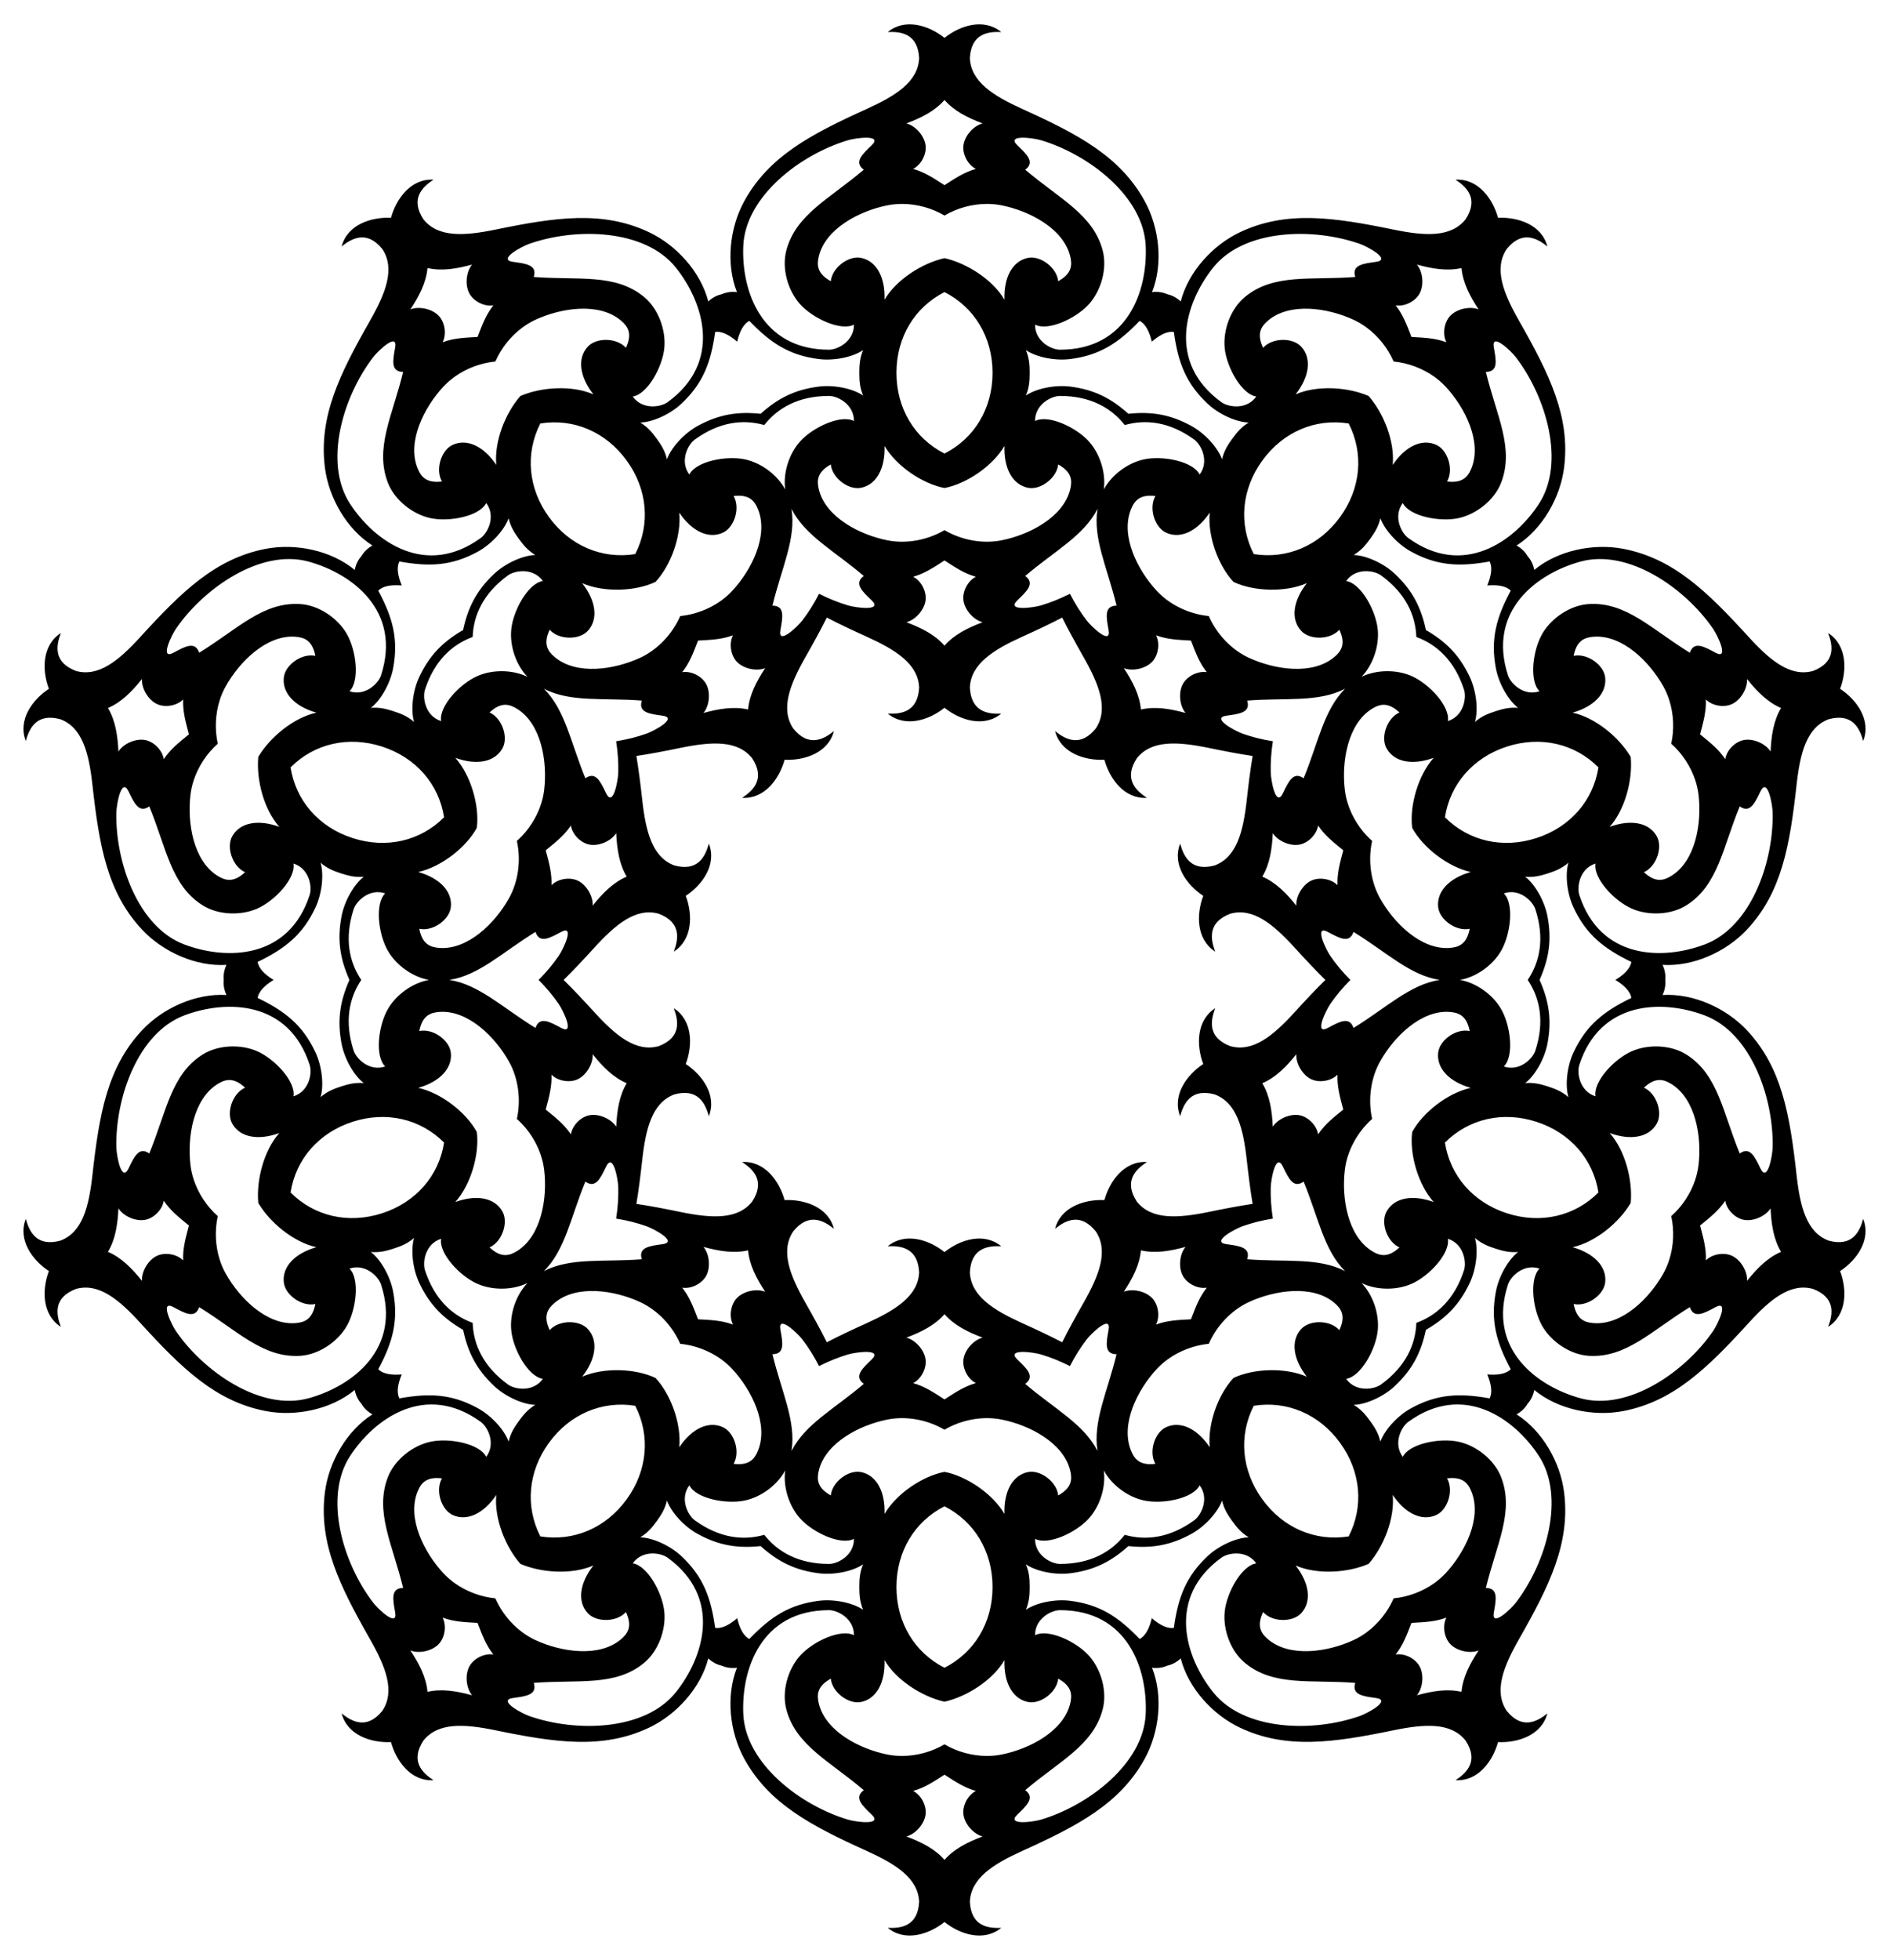
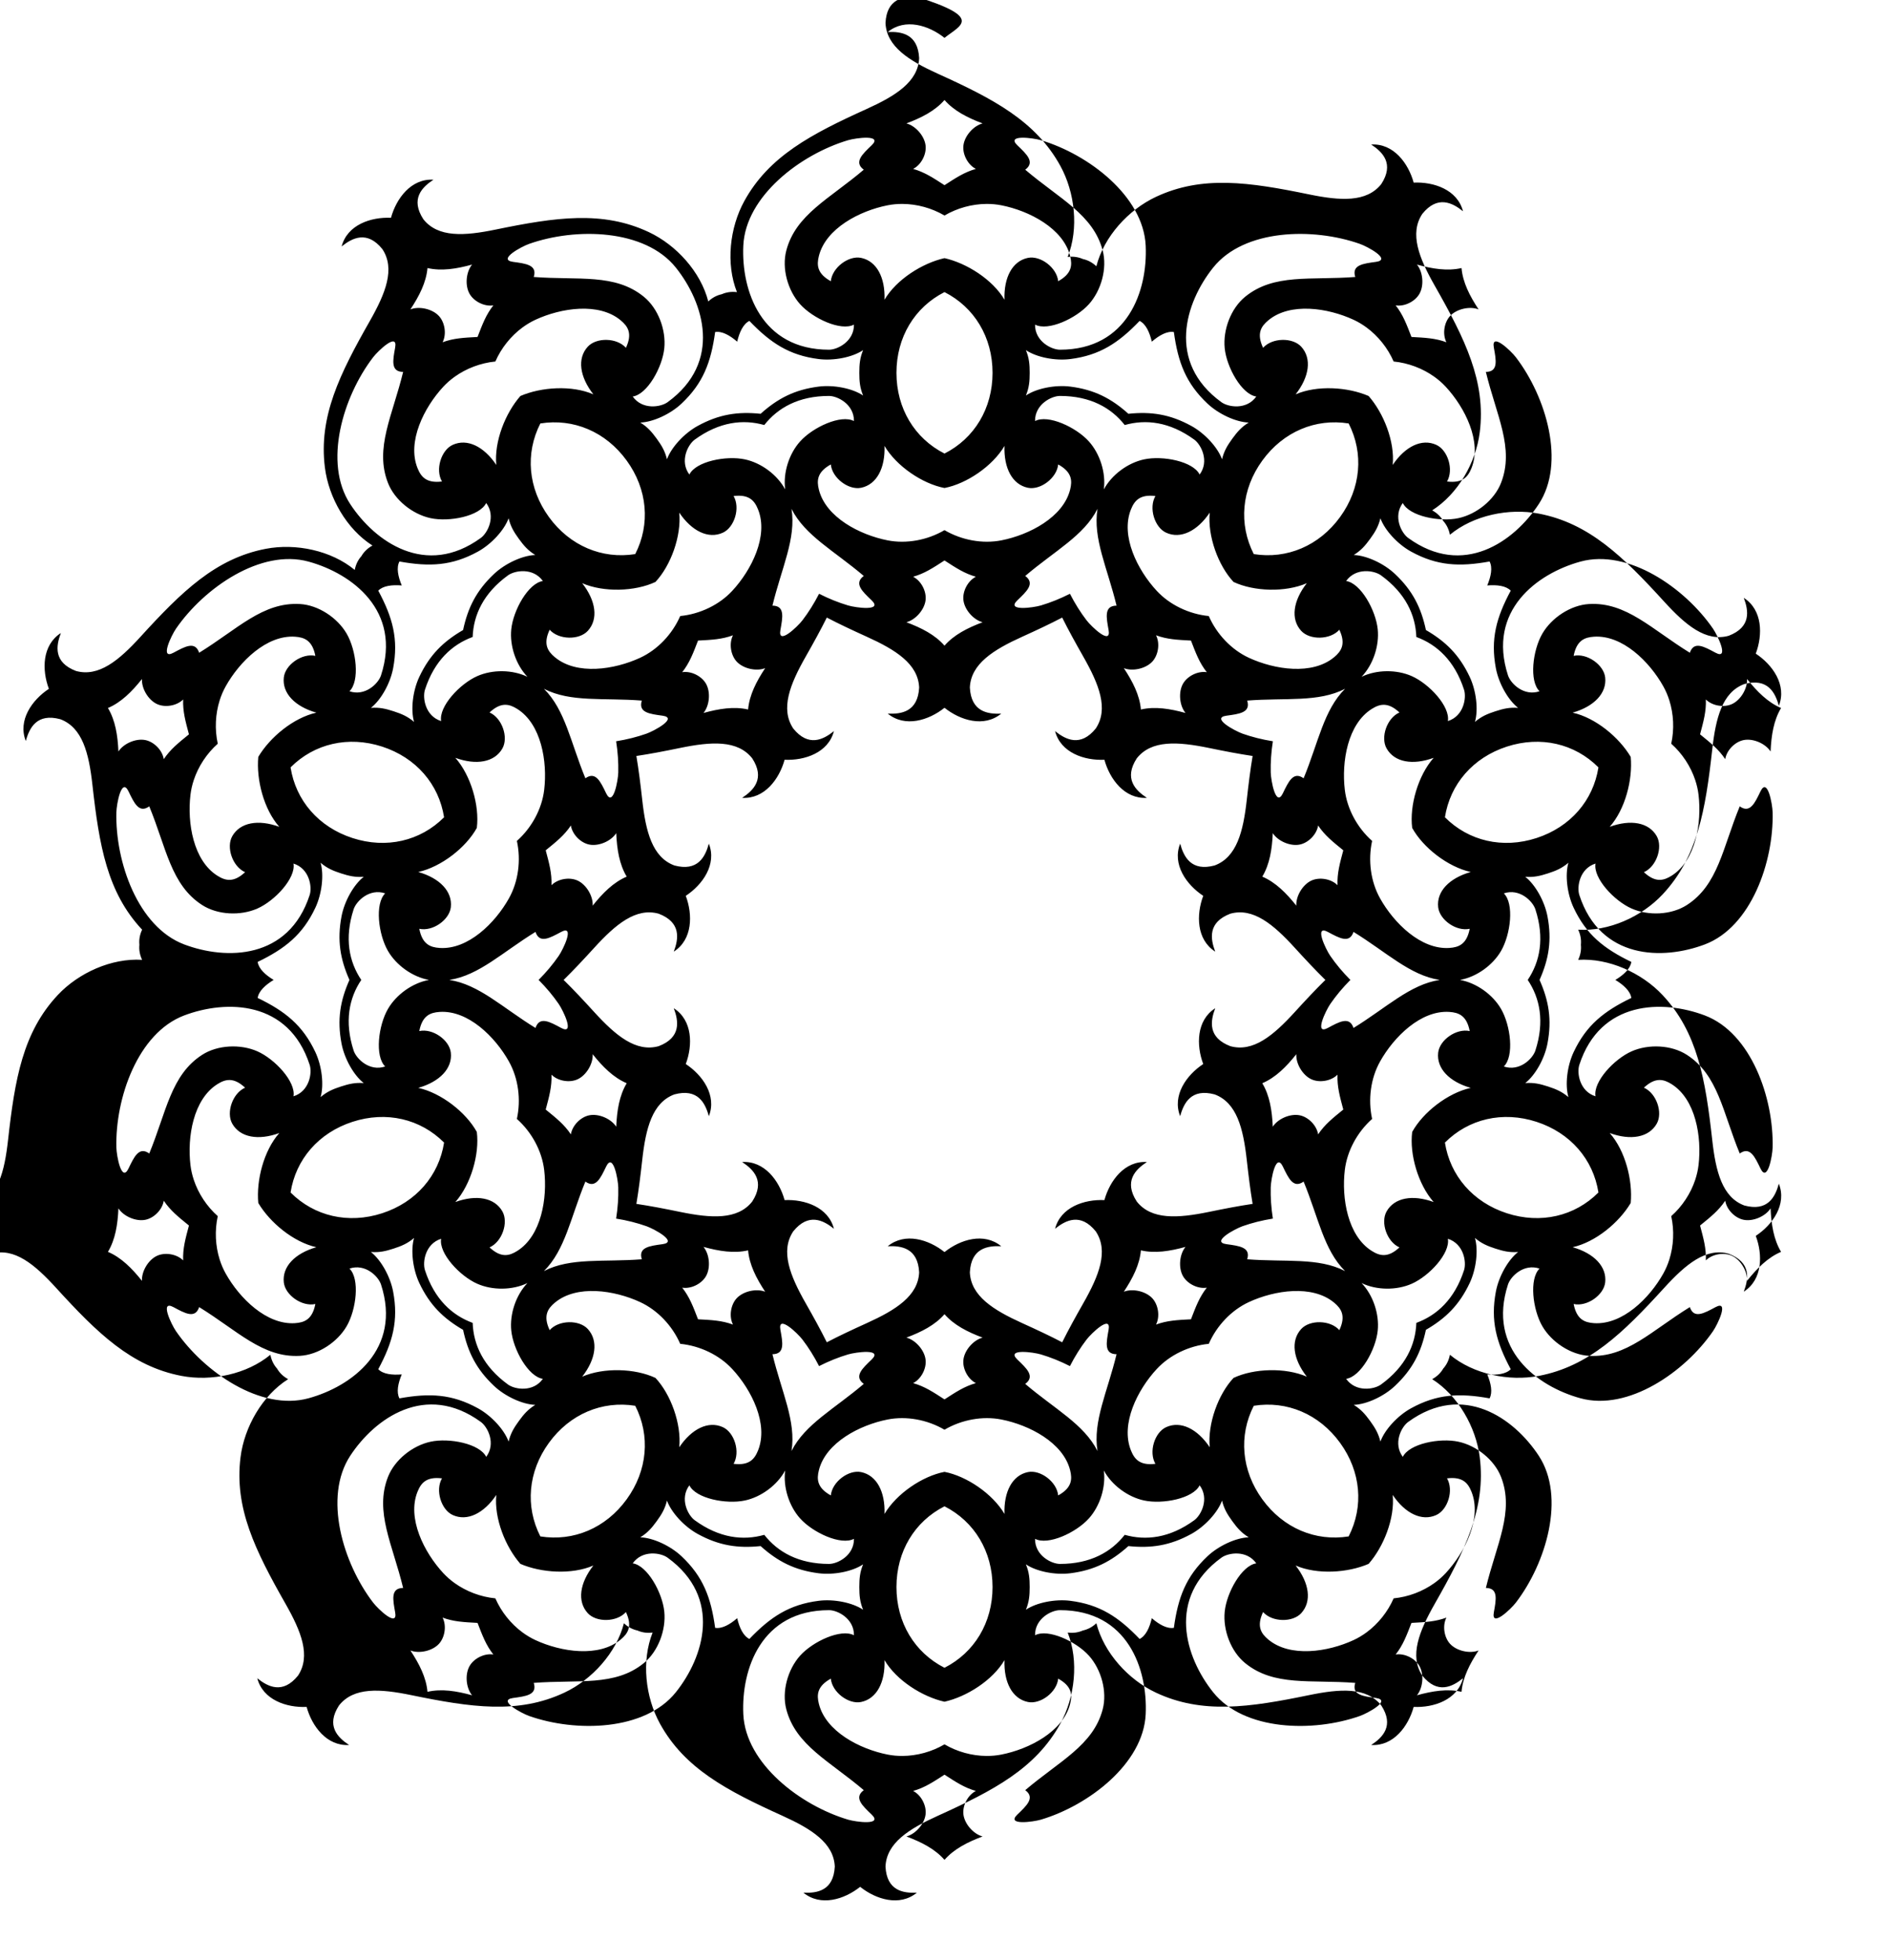
<svg xmlns="http://www.w3.org/2000/svg" version="1.1" id="Layer_1" x="0px" y="0px" viewBox="0 0 1582 1640.739" enable-background="new 0 0 1582 1640.739" xml:space="preserve">
  <g>
-     <path d="M791,155.036c-9.63-6.225-16.633-10.889-26.266-13.628c6.753-3.439,11.252-12.185,10.433-19.516   c-0.909-8.14-8.474-16.613-16.082-18.579c12.639-4.741,23.979-10.488,31.915-19.601   c7.936,9.113,19.276,14.86,31.915,19.601c-7.607,1.966-15.172,10.438-16.082,18.579   c-0.819,7.331,3.68,16.077,10.433,19.516C807.633,144.147,800.63,148.811,791,155.036z M1182.073,282.103   c-4.132-10.697-7.056-18.587-13.239-26.464c7.485,1.187,16.265-3.245,19.911-9.656   c4.049-7.12,2.909-18.421-2.09-24.483c13.012,3.594,25.564,5.61,37.341,2.902   c1.064,12.037,6.861,23.352,14.299,34.617c-7.31-2.881-18.41-0.473-23.931,5.578   c-4.971,5.449-6.473,15.169-3.031,21.921C1201.93,283.07,1193.523,282.728,1182.073,282.103z M1423.77,614.77   c2.945-11.082,5.217-19.184,4.844-29.192c5.358,5.36,15.066,6.936,21.785,3.891   c7.461-3.381,13.181-13.193,12.7-21.036c8.415,10.555,17.384,19.565,28.504,24.296   c-6.215,10.364-8.176,22.925-8.779,36.41c-4.221-6.628-14.616-11.204-22.639-9.554   c-7.225,1.486-14.153,8.467-15.337,15.953C1439.266,627.224,1432.666,622.005,1423.77,614.77z M1423.77,1025.969   c8.896-7.235,15.496-12.454,21.078-20.769c1.184,7.485,8.112,14.466,15.337,15.953   c8.023,1.651,18.418-2.926,22.639-9.554c0.603,13.486,2.564,26.046,8.779,36.41   c-11.12,4.732-20.089,13.741-28.504,24.296c0.481-7.843-5.239-17.655-12.7-21.036   c-6.719-3.044-16.427-1.468-21.785,3.891C1428.986,1045.153,1426.714,1037.051,1423.77,1025.969z M1182.073,1358.635   c11.45-0.624,19.857-0.967,29.26-4.414c-3.442,6.752-1.94,16.472,3.031,21.921   c5.521,6.051,16.621,8.459,23.931,5.578c-7.439,11.264-13.235,22.579-14.299,34.617   c-11.777-2.708-24.329-0.691-37.341,2.902c4.999-6.062,6.139-17.363,2.09-24.483   c-3.646-6.412-12.427-10.844-19.911-9.656C1175.017,1377.222,1177.941,1369.332,1182.073,1358.635z M791,1485.703   c9.63,6.225,16.633,10.889,26.266,13.628c-6.753,3.439-11.252,12.185-10.433,19.516   c0.909,8.14,8.474,16.613,16.082,18.579c-12.639,4.741-23.979,10.487-31.915,19.601   c-7.936-9.113-19.276-14.86-31.915-19.601c7.607-1.966,15.172-10.438,16.082-18.579   c0.819-7.331-3.68-16.077-10.433-19.516C774.367,1496.592,781.37,1491.928,791,1485.703z M399.927,1358.635   c4.132,10.697,7.056,18.587,13.239,26.464c-7.485-1.187-16.265,3.244-19.911,9.656   c-4.049,7.12-2.909,18.421,2.09,24.483c-13.012-3.594-25.564-5.61-37.341-2.902   c-1.064-12.038-6.861-23.352-14.299-34.617c7.31,2.881,18.41,0.473,23.931-5.578   c4.971-5.449,6.473-15.169,3.031-21.921C380.07,1357.668,388.477,1358.011,399.927,1358.635z M158.231,1025.969   c-2.945,11.082-5.217,19.184-4.844,29.192c-5.358-5.36-15.066-6.935-21.785-3.891   c-7.461,3.381-13.181,13.193-12.7,21.036c-8.415-10.555-17.384-19.565-28.504-24.296   c6.215-10.364,8.176-22.925,8.779-36.41c4.221,6.628,14.616,11.204,22.639,9.554   c7.225-1.486,14.153-8.467,15.337-15.953C142.734,1013.515,149.334,1018.734,158.231,1025.969z M158.231,614.77   c-8.896,7.235-15.496,12.454-21.078,20.769c-1.184-7.485-8.112-14.466-15.337-15.953   c-8.023-1.651-18.418,2.926-22.639,9.554c-0.603-13.486-2.564-26.046-8.779-36.41   c11.12-4.732,20.089-13.741,28.504-24.296c-0.481,7.843,5.239,17.655,12.7,21.036   c6.719,3.044,16.427,1.468,21.785-3.891C153.014,595.586,155.286,603.688,158.231,614.77z M399.927,282.103   c-11.45,0.624-19.857,0.967-29.26,4.413c3.442-6.752,1.94-16.472-3.031-21.921   c-5.521-6.051-16.621-8.459-23.931-5.578c7.439-11.264,13.235-22.579,14.299-34.617   c11.777,2.708,24.329,0.691,37.341-2.902c-4.999,6.062-6.139,17.363-2.09,24.483   c3.646,6.412,12.427,10.844,19.911,9.656C406.983,263.517,404.059,271.407,399.927,282.103z M791,216.106   c-18.594,4.178-40.269,17.879-50.247,34.819c0.669-18.552-6.522-32.367-19.643-35.044   c-10.445-2.131-24.171,8.105-25.316,19.54c-11.592-6.397-11.893-13.582-9.987-21.139   c5.825-23.095,34.146-37.791,57.513-42.404c4.094-0.808,8.314-1.187,12.571-1.157   c12.089,0.086,24.475,3.471,35.109,9.699c10.635-6.228,23.02-9.613,35.109-9.699   c4.257-0.03,8.477,0.349,12.571,1.157c23.368,4.612,51.688,19.308,57.513,42.404   c1.906,7.556,1.605,14.742-9.987,21.139c-1.145-11.434-14.871-21.671-25.316-19.54   c-13.121,2.677-20.312,16.492-19.643,35.044C831.269,233.985,809.594,220.284,791,216.106z M1146.177,331.51   c-17.498-7.55-43.087-9.205-61.117-1.365c11.446-14.616,13.748-30.019,4.707-39.897   c-7.197-7.864-24.319-7.65-31.966,0.927c-5.618-11.989-1.638-17.979,4.345-22.972   c18.288-15.261,49.838-10.504,71.454-0.5c3.788,1.753,7.424,3.927,10.851,6.453   c9.73,7.175,17.76,17.194,22.703,28.483c12.264,1.212,24.274,5.754,34.105,12.79   c3.462,2.478,6.653,5.265,9.491,8.325c16.194,17.466,30.468,46.003,21.605,68.111   c-2.9,7.234-7.367,12.87-20.505,11.232c5.795-9.924,0.707-26.273-8.996-30.688   c-12.189-5.546-26.127,1.403-36.49,16.805C1168.246,369.644,1158.764,345.819,1146.177,331.51z M1365.689,633.642   c-9.719-16.393-29.448-32.773-48.643-37.028c17.851-5.096,28.767-16.205,27.259-29.511   c-1.201-10.592-15.178-20.483-26.407-18.039c2.502-13.002,9.243-15.508,17.018-16.031   c23.765-1.597,46.493,20.796,58.101,41.595c2.034,3.644,3.698,7.54,4.985,11.599   c3.654,11.524,4.262,24.349,1.625,36.388c9.209,8.19,16.256,18.923,20.073,30.394   c1.344,4.039,2.288,8.17,2.784,12.314c2.834,23.649-2.391,55.125-22.556,67.802   c-6.598,4.148-13.524,6.082-23.191-2.966c10.521-4.622,16.015-20.84,10.76-30.115   c-6.601-11.652-21.961-14.222-39.399-7.853C1361.128,677.465,1367.461,652.617,1365.689,633.642z M1365.689,1007.097   c1.773-18.975-4.56-43.823-17.588-58.548c17.438,6.37,32.798,3.799,39.399-7.853   c5.255-9.275-0.239-25.493-10.76-30.115c9.666-9.048,16.593-7.114,23.191-2.966   c20.165,12.677,25.39,44.153,22.556,67.802c-0.497,4.144-1.44,8.274-2.784,12.313   c-3.817,11.471-10.864,22.204-20.073,30.394c2.637,12.039,2.029,24.864-1.625,36.388   c-1.287,4.058-2.951,7.954-4.985,11.599c-11.607,20.799-34.336,43.192-58.101,41.595   c-7.776-0.523-14.516-3.029-17.018-16.031c11.229,2.445,25.206-7.447,26.407-18.039   c1.508-13.306-9.408-24.414-27.259-29.511C1336.241,1039.87,1355.969,1023.49,1365.689,1007.097z M1146.177,1309.229   c12.587-14.309,22.069-38.134,20.185-57.704c10.363,15.402,24.301,22.352,36.49,16.805   c9.703-4.415,14.791-20.765,8.996-30.689c13.139-1.638,17.605,3.998,20.505,11.232   c8.863,22.108-5.411,50.644-21.605,68.111c-2.837,3.06-6.029,5.847-9.491,8.325   c-9.831,7.037-21.841,11.578-34.105,12.79c-4.943,11.289-12.973,21.308-22.703,28.483   c-3.426,2.527-7.063,4.701-10.851,6.453c-21.616,10.004-53.166,14.761-71.454-0.5   c-5.983-4.993-9.963-10.983-4.345-22.972c7.647,8.578,24.769,8.791,31.966,0.927   c9.042-9.878,6.74-25.281-4.707-39.897C1103.09,1318.434,1128.679,1316.778,1146.177,1309.229z M791,1424.633   c18.594-4.178,40.269-17.879,50.247-34.819c-0.669,18.552,6.522,32.367,19.643,35.044   c10.445,2.131,24.171-8.105,25.316-19.54c11.592,6.397,11.893,13.582,9.987,21.139   c-5.825,23.095-34.146,37.791-57.513,42.404c-4.094,0.808-8.314,1.187-12.571,1.157   c-12.089-0.086-24.475-3.471-35.109-9.699c-10.635,6.228-23.02,9.613-35.109,9.699   c-4.257,0.03-8.477-0.349-12.571-1.157c-23.368-4.612-51.688-19.309-57.513-42.404   c-1.906-7.556-1.605-14.742,9.987-21.139c1.145,11.434,14.871,21.671,25.316,19.54   c13.121-2.677,20.312-16.492,19.643-35.044C750.731,1406.754,772.406,1420.455,791,1424.633z M435.823,1309.229   c17.498,7.55,43.087,9.205,61.117,1.365c-11.446,14.616-13.748,30.019-4.707,39.897   c7.197,7.864,24.319,7.65,31.966-0.927c5.618,11.989,1.638,17.979-4.346,22.972   c-18.287,15.261-49.838,10.504-71.454,0.5c-3.787-1.753-7.424-3.927-10.85-6.453   c-9.73-7.175-17.76-17.194-22.703-28.483c-12.264-1.212-24.274-5.754-34.105-12.79   c-3.462-2.478-6.653-5.265-9.491-8.325c-16.194-17.467-30.468-46.003-21.605-68.111   c2.9-7.234,7.366-12.87,20.505-11.232c-5.795,9.924-0.707,26.273,8.996,30.689   c12.189,5.546,26.127-1.403,36.49-16.805C413.754,1271.095,423.236,1294.92,435.823,1309.229z M216.311,1007.097   c9.719,16.393,29.448,32.773,48.642,37.028c-17.851,5.096-28.767,16.205-27.259,29.511   c1.201,10.592,15.178,20.483,26.407,18.039c-2.502,13.002-9.243,15.508-17.018,16.031   c-23.765,1.597-46.493-20.796-58.101-41.595c-2.034-3.644-3.698-7.54-4.985-11.599   c-3.654-11.524-4.262-24.349-1.625-36.388c-9.209-8.19-16.256-18.923-20.073-30.394   c-1.344-4.039-2.288-8.17-2.784-12.313c-2.834-23.649,2.391-55.125,22.556-67.802   c6.598-4.148,13.524-6.082,23.191,2.966c-10.521,4.622-16.015,20.84-10.76,30.115   c6.601,11.652,21.961,14.222,39.399,7.853C220.872,963.274,214.539,988.122,216.311,1007.097z M216.311,633.642   c-1.773,18.975,4.56,43.823,17.588,58.548c-17.438-6.369-32.798-3.799-39.399,7.853   c-5.255,9.275,0.239,25.493,10.76,30.115c-9.666,9.048-16.593,7.114-23.191,2.966   c-20.165-12.677-25.39-44.153-22.556-67.802c0.497-4.144,1.44-8.274,2.784-12.314   c3.817-11.471,10.864-22.204,20.073-30.394c-2.637-12.039-2.029-24.864,1.625-36.388   c1.287-4.058,2.951-7.954,4.985-11.599c11.607-20.799,34.336-43.192,58.101-41.595   c7.776,0.522,14.516,3.029,17.018,16.031c-11.229-2.445-25.206,7.447-26.407,18.039   c-1.508,13.306,9.408,24.414,27.259,29.511C245.759,600.869,226.03,617.249,216.311,633.642z M435.823,331.51   c-12.587,14.309-22.069,38.134-20.185,57.704c-10.363-15.402-24.301-22.352-36.49-16.805   c-9.703,4.415-14.791,20.765-8.996,30.688c-13.139,1.638-17.605-3.998-20.505-11.232   c-8.863-22.108,5.411-50.644,21.605-68.111c2.837-3.061,6.029-5.847,9.491-8.325   c9.831-7.037,21.84-11.578,34.105-12.79c4.943-11.289,12.973-21.308,22.703-28.483   c3.426-2.527,7.063-4.7,10.85-6.453c21.616-10.004,53.166-14.761,71.454,0.5   c5.984,4.993,9.963,10.983,4.346,22.972c-7.647-8.578-24.769-8.791-31.966-0.927   c-9.042,9.878-6.74,25.281,4.707,39.897C478.91,322.305,453.322,323.961,435.823,331.51z M622.507,205.629   c1.934-41.436,47.976-76.438,87.74-88.246c3.229-0.959,10.586-2.222,15.928-2.085   c5.341,0.138,8.667,1.676,3.837,6.316c-7.77,7.465-15.17,14.138-6.62,20.452   c-28.587,24.358-56.958,37.471-64.888,67.709c-3.914,14.923,1.22,33.331,11.504,44.832   c10.733,12.004,34.274,22.878,45.163,17.148c0.151,13.911-13.619,21.01-20.859,21.01   C637.409,292.764,620.752,243.224,622.507,205.629z M293.351,422.072c-22.791-34.659-6.115-90.039,19.113-122.965   c2.049-2.674,7.258-8.02,11.66-11.049c4.402-3.028,7.997-3.739,6.816,2.855   c-1.899,10.606-3.963,20.355,6.666,20.437c-8.81,36.509-24.055,63.793-12.697,92.918   c5.606,14.374,20.579,26.248,35.658,29.508c15.739,3.403,41.176-1.637,46.617-12.673   c8.299,11.165,1.332,25.003-4.526,29.258C356.624,483.807,314.029,453.518,293.351,422.072z M154.28,790.651   c-38.81-14.644-57.871-69.248-56.814-110.716c0.086-3.368,1.158-10.755,2.939-15.792   c1.782-5.037,4.272-7.725,7.192-1.697c4.698,9.697,8.758,18.797,17.405,12.616   c14.332,34.715,18.036,65.749,44.344,82.635c12.984,8.334,32.077,9.139,46.193,2.913   c14.734-6.498,32.35-25.527,30.265-37.654c13.277,4.155,15.773,19.445,13.536,26.331   C241.756,803.404,189.493,803.937,154.28,790.651z M258.414,1170.581c-40.005,10.965-87.522-22.007-111.04-56.176   c-1.91-2.775-5.385-9.381-6.904-14.504c-1.52-5.122-1.085-8.761,4.821-5.601   c9.5,5.083,18.134,10.059,21.496-0.024c32,19.66,53.238,42.591,84.446,40.788   c15.402-0.889,31.323-11.46,39.083-24.794c8.1-13.918,11.167-39.666,2.353-48.252   c13.183-4.442,24.19,6.46,26.428,13.346C336.68,1129.482,294.712,1160.632,258.414,1170.581z M565.978,1416.743   c-25.92,32.386-83.742,33.64-122.853,19.82c-3.176-1.122-9.871-4.425-14.111-7.676   c-4.24-3.251-6.027-6.45,0.609-7.365c10.674-1.472,20.583-2.521,17.377-12.655   c37.444-2.903,68.104,3.164,92.293-16.638c11.938-9.773,18.604-27.683,17.045-43.032   c-1.627-16.021-14.281-38.655-26.458-40.419c8.054-11.343,23.367-8.993,29.225-4.737   C605.139,1337.489,589.496,1387.359,565.978,1416.743z M959.493,1435.11c-1.934,41.436-47.976,76.438-87.74,88.246   c-3.229,0.959-10.586,2.222-15.928,2.085c-5.341-0.138-8.667-1.676-3.837-6.316   c7.77-7.465,15.17-14.138,6.62-20.451c28.587-24.358,56.958-37.471,64.888-67.709   c3.914-14.924-1.22-33.331-11.504-44.832c-10.733-12.004-34.274-22.878-45.163-17.148   c-0.151-13.911,13.619-21.01,20.859-21.01C944.591,1347.975,961.248,1397.515,959.493,1435.11z M1288.649,1218.667   c22.791,34.659,6.115,90.039-19.113,122.965c-2.049,2.674-7.258,8.02-11.66,11.049   c-4.402,3.028-7.997,3.739-6.816-2.854c1.899-10.606,3.963-20.355-6.665-20.437   c8.81-36.509,24.055-63.793,12.697-92.918c-5.606-14.374-20.579-26.248-35.658-29.508   c-15.739-3.403-41.176,1.637-46.617,12.673c-8.299-11.165-1.331-25.003,4.526-29.258   C1225.376,1156.932,1267.971,1187.221,1288.649,1218.667z M1427.72,850.088   c38.81,14.644,57.871,69.248,56.814,110.716c-0.086,3.368-1.158,10.755-2.939,15.792   c-1.782,5.037-4.272,7.725-7.192,1.697c-4.698-9.697-8.758-18.797-17.405-12.616   c-14.332-34.715-18.036-65.749-44.344-82.635c-12.984-8.334-32.077-9.139-46.193-2.913   c-14.733,6.498-32.35,25.527-30.265,37.654c-13.277-4.155-15.773-19.445-13.536-26.331   C1340.245,837.334,1392.507,836.802,1427.72,850.088z M1323.586,470.158   c40.005-10.965,87.522,22.007,111.04,56.176c1.91,2.775,5.385,9.381,6.904,14.504   c1.52,5.122,1.085,8.761-4.821,5.601c-9.5-5.083-18.134-10.059-21.496,0.024   c-32-19.66-53.238-42.591-84.446-40.788c-15.402,0.889-31.323,11.46-39.083,24.794   c-8.1,13.918-11.167,39.666-2.353,48.252c-13.184,4.442-24.19-6.46-26.428-13.345   C1245.32,511.257,1287.288,480.106,1323.586,470.158z M1016.022,223.996c25.92-32.386,83.742-33.64,122.853-19.82   c3.176,1.122,9.871,4.425,14.111,7.676c4.24,3.251,6.027,6.45-0.609,7.365   c-10.674,1.472-20.583,2.521-17.377,12.655c-37.444,2.903-68.104-3.164-92.293,16.638   c-11.938,9.773-18.604,27.683-17.045,43.032c1.627,16.021,14.281,38.655,26.458,40.419   c-8.054,11.343-23.367,8.993-29.225,4.737C976.861,303.249,992.504,253.38,1016.022,223.996z M887.688,292.764   c-7.24,0-21.01-7.099-20.859-21.01c10.889,5.73,34.43-5.144,45.163-17.148   c10.283-11.501,15.417-29.909,11.504-44.832c-7.93-30.238-36.301-43.351-64.888-67.709   c8.55-6.313,1.151-12.987-6.62-20.452c-4.83-4.64-1.505-6.178,3.837-6.316   c5.341-0.138,12.698,1.125,15.928,2.085c39.764,11.809,85.806,46.811,87.74,88.246   C961.248,243.224,944.591,292.764,887.688,292.764z M559.104,336.696c-5.857,4.256-21.17,6.606-29.225-4.737   c12.177-1.764,24.831-24.399,26.458-40.419c1.559-15.349-5.107-33.259-17.045-43.032   c-24.189-19.802-54.849-13.735-92.293-16.638c3.207-10.133-6.703-11.183-17.377-12.655   c-6.635-0.915-4.849-4.114-0.609-7.365c4.24-3.251,10.935-6.553,14.111-7.676   c39.111-13.819,96.933-12.565,122.853,19.82C589.496,253.38,605.139,303.249,559.104,336.696z M319.096,565.375   c-2.237,6.886-13.244,17.788-26.428,13.345c8.815-8.585,5.747-34.334-2.353-48.252   c-7.761-13.334-23.681-23.905-39.083-24.794c-31.209-1.802-52.447,21.128-84.446,40.788   c-3.362-10.083-11.996-5.107-21.496-0.024c-5.906,3.16-6.341-0.478-4.821-5.601   c1.52-5.122,4.994-11.729,6.904-14.504c23.519-34.169,71.035-67.141,111.04-56.176   C294.712,480.106,336.68,511.257,319.096,565.375z M259.339,891.452c2.237,6.886-0.259,22.175-13.536,26.331   c2.085-12.127-15.531-31.155-30.265-37.654c-14.116-6.226-33.209-5.42-46.193,2.913   c-26.308,16.886-30.012,47.92-44.344,82.635c-8.647-6.181-12.707,2.919-17.405,12.616   c-2.92,6.028-5.411,3.34-7.192-1.697c-1.782-5.037-2.853-12.425-2.939-15.792   c-1.057-41.467,18.004-96.072,56.814-110.716C189.493,836.802,241.756,837.334,259.339,891.452z M402.659,1190.379   c5.857,4.256,12.825,18.093,4.526,29.258c-5.441-11.036-30.878-16.076-46.617-12.673   c-15.08,3.26-30.053,15.135-35.658,29.508c-11.358,29.124,3.887,56.409,12.697,92.918   c-10.628,0.082-8.564,9.831-6.666,20.437c1.181,6.593-2.414,5.883-6.816,2.854   c-4.402-3.028-9.611-8.374-11.66-11.049c-25.229-32.926-41.904-88.306-19.113-122.965   C314.029,1187.221,356.624,1156.932,402.659,1190.379z M694.312,1347.975c7.24,0,21.01,7.099,20.859,21.01   c-10.889-5.73-34.43,5.144-45.163,17.148c-10.283,11.501-15.417,29.909-11.504,44.832   c7.93,30.238,36.301,43.351,64.888,67.709c-8.55,6.313-1.151,12.987,6.62,20.451   c4.83,4.64,1.505,6.178-3.837,6.316c-5.341,0.138-12.698-1.126-15.928-2.085   c-39.764-11.809-85.806-46.811-87.74-88.246C620.752,1397.515,637.409,1347.975,694.312,1347.975z    M1022.896,1304.043c5.857-4.256,21.17-6.606,29.225,4.737c-12.177,1.764-24.831,24.399-26.458,40.419   c-1.559,15.349,5.107,33.259,17.045,43.032c24.189,19.802,54.849,13.735,92.293,16.638   c-3.206,10.133,6.703,11.183,17.377,12.655c6.635,0.915,4.849,4.114,0.609,7.365   c-4.24,3.251-10.935,6.553-14.111,7.676c-39.111,13.819-96.934,12.565-122.853-19.82   C992.504,1387.359,976.861,1337.489,1022.896,1304.043z M1262.904,1075.364c2.237-6.886,13.244-17.788,26.428-13.346   c-8.815,8.585-5.748,34.334,2.353,48.252c7.761,13.334,23.68,23.905,39.083,24.794   c31.209,1.802,52.447-21.128,84.446-40.788c3.362,10.083,11.996,5.107,21.496,0.024   c5.906-3.16,6.341,0.478,4.821,5.601c-1.52,5.122-4.994,11.729-6.904,14.504   c-23.519,34.169-71.035,67.141-111.04,56.176C1287.288,1160.632,1245.32,1129.482,1262.904,1075.364z    M1322.66,749.287c-2.237-6.886,0.259-22.175,13.536-26.331c-2.085,12.127,15.531,31.155,30.265,37.654   c14.116,6.226,33.209,5.42,46.193-2.913c26.308-16.886,30.012-47.92,44.344-82.635   c8.647,6.181,12.707-2.919,17.405-12.616c2.92-6.028,5.411-3.34,7.192,1.697   c1.782,5.037,2.853,12.425,2.939,15.792c1.057,41.467-18.004,96.072-56.814,110.716   C1392.507,803.937,1340.245,803.404,1322.66,749.287z M1179.341,450.36c-5.857-4.256-12.825-18.093-4.526-29.258   c5.441,11.036,30.878,16.076,46.617,12.673c15.08-3.26,30.053-15.135,35.658-29.508   c11.358-29.124-3.887-56.408-12.697-92.918c10.628-0.082,8.564-9.831,6.665-20.437   c-1.18-6.593,2.414-5.883,6.816-2.855c4.402,3.028,9.611,8.374,11.66,11.049   c25.229,32.926,41.904,88.306,19.113,122.965C1267.971,453.518,1225.376,483.807,1179.341,450.36z M617.381,286.024   c1.884-7.943,5.036-14.818,10.215-17.368c17.715,18.498,33.408,28.787,57.97,31.925   c12.801,1.635,28.432-1.501,37.262-7.458c-2.7,6.583-3.168,11.89-3.168,18.997s0.469,12.414,3.168,18.997   c-8.83-5.957-24.461-9.094-37.262-7.458c-20.154,2.575-34.336,9.964-48.564,22.753   c-19.027-1.983-34.845,0.375-52.663,10.138c-11.318,6.202-22.12,17.927-25.762,27.936   c-1.685-6.912-4.425-11.481-8.603-17.231s-7.676-9.768-13.729-13.507c10.645-0.371,25.134-7.021,34.53-15.868   c18.027-16.976,24.675-34.524,28.134-59.902C604.597,276.996,611.188,280.705,617.381,286.024z M964.619,286.024   c6.193-5.319,12.784-9.028,18.473-8.046c3.459,25.378,10.107,42.926,28.134,59.902   c9.395,8.847,23.885,15.498,34.53,15.868c-6.053,3.739-9.552,7.757-13.729,13.507   c-4.178,5.75-6.918,10.319-8.603,17.231c-3.642-10.01-14.444-21.735-25.762-27.936   c-17.818-9.763-33.636-12.121-52.663-10.138c-14.228-12.788-28.411-20.178-48.564-22.753   c-12.801-1.635-28.432,1.501-37.262,7.458c2.7-6.583,3.168-11.89,3.168-18.997s-0.469-12.414-3.168-18.997   c8.83,5.957,24.461,9.094,37.262,7.458c24.562-3.138,40.255-13.427,57.97-31.925   C959.584,271.206,962.735,278.081,964.619,286.024z M1245.542,490.126c8.137-0.663,15.649,0.21,19.675,4.348   c-12.118,22.564-17.055,40.669-12.449,64.998c2.401,12.68,10.214,26.577,18.608,33.134   c-7.095-0.533-12.287,0.661-19.047,2.857c-6.759,2.196-11.662,4.282-17.088,8.884   c2.937-10.239,1.09-26.074-4.421-37.743c-8.676-18.372-20.087-29.577-36.646-39.157   c-3.994-18.709-11.124-33.024-25.916-46.953c-9.395-8.847-23.885-15.497-34.53-15.868   c6.053-3.739,9.552-7.757,13.729-13.507c4.178-5.75,6.918-10.319,8.603-17.231   c3.642,10.01,14.444,21.735,25.762,27.936c21.715,11.899,40.459,12.799,65.664,8.246   C1250.177,475.178,1248.686,482.592,1245.542,490.126z M1352.844,820.369c6.972,4.246,12.537,9.368,13.361,15.082   c-23.067,11.132-37.702,22.877-48.276,45.267c-5.511,11.669-7.358,27.505-4.421,37.743   c-5.426-4.602-10.329-6.687-17.088-8.884s-11.951-3.39-19.046-2.857c8.394-6.557,16.208-20.454,18.608-33.134   c3.779-19.963,1.134-35.735-6.632-53.218c7.766-17.483,10.411-33.256,6.632-53.218   c-2.401-12.68-10.214-26.577-18.608-33.134c7.095,0.533,12.287-0.661,19.046-2.857s11.662-4.282,17.088-8.884   c-2.937,10.239-1.09,26.074,4.421,37.743c10.574,22.39,25.209,34.136,48.276,45.267   C1365.381,811.001,1359.816,816.123,1352.844,820.369z M1245.542,1150.613c3.145,7.534,4.636,14.948,1.944,20.055   c-25.204-4.553-43.949-3.652-65.664,8.246c-11.318,6.201-22.12,17.927-25.762,27.936   c-1.685-6.912-4.426-11.481-8.603-17.231c-4.178-5.75-7.676-9.768-13.729-13.507   c10.645-0.371,25.134-7.021,34.53-15.868c14.791-13.929,21.922-28.244,25.916-46.953   c16.559-9.58,27.97-20.785,36.646-39.157c5.511-11.669,7.358-27.505,4.421-37.743   c5.426,4.602,10.329,6.687,17.088,8.884c6.76,2.196,11.952,3.39,19.047,2.857   c-8.394,6.557-16.208,20.454-18.608,33.134c-4.606,24.329,0.33,42.434,12.449,64.998   C1261.19,1150.403,1253.678,1151.276,1245.542,1150.613z M964.619,1354.715c-1.884,7.943-5.036,14.818-10.215,17.368   c-17.715-18.498-33.408-28.787-57.97-31.925c-12.801-1.635-28.432,1.501-37.262,7.458   c2.7-6.583,3.168-11.89,3.168-18.997c0-7.107-0.469-12.414-3.168-18.997c8.83,5.957,24.461,9.094,37.262,7.458   c20.154-2.575,34.336-9.964,48.564-22.752c19.027,1.983,34.845-0.375,52.663-10.138   c11.318-6.201,22.12-17.927,25.762-27.936c1.685,6.912,4.425,11.481,8.603,17.231   c4.178,5.75,7.676,9.768,13.729,13.507c-10.645,0.371-25.134,7.021-34.53,15.868   c-18.027,16.976-24.675,34.524-28.134,59.902C977.403,1363.743,970.812,1360.034,964.619,1354.715z    M617.381,1354.715c-6.193,5.319-12.784,9.028-18.473,8.046c-3.459-25.378-10.107-42.926-28.134-59.902   c-9.395-8.848-23.885-15.498-34.53-15.868c6.053-3.739,9.552-7.757,13.729-13.507s6.918-10.319,8.603-17.231   c3.642,10.01,14.444,21.735,25.762,27.936c17.818,9.763,33.636,12.121,52.663,10.138   c14.228,12.788,28.411,20.178,48.564,22.752c12.801,1.635,28.432-1.501,37.262-7.458   c-2.7,6.583-3.168,11.89-3.168,18.997c0,7.107,0.469,12.414,3.168,18.997   c-8.83-5.957-24.461-9.094-37.262-7.458c-24.562,3.138-40.255,13.427-57.97,31.925   C622.416,1369.533,619.265,1362.658,617.381,1354.715z M336.459,1150.613c-8.137,0.663-15.649-0.21-19.674-4.348   c12.118-22.564,17.055-40.669,12.449-64.998c-2.401-12.68-10.214-26.577-18.608-33.134   c7.095,0.533,12.287-0.661,19.046-2.857c6.759-2.196,11.662-4.282,17.088-8.884   c-2.937,10.239-1.09,26.074,4.421,37.743c8.676,18.372,20.087,29.577,36.646,39.157   c3.994,18.709,11.124,33.024,25.916,46.953c9.395,8.847,23.885,15.497,34.53,15.868   c-6.053,3.739-9.552,7.757-13.729,13.507s-6.918,10.319-8.603,17.231c-3.642-10.01-14.444-21.735-25.762-27.936   c-21.715-11.899-40.459-12.799-65.664-8.246C331.823,1165.561,333.314,1158.147,336.459,1150.613z M229.156,820.369   c-6.972-4.246-12.537-9.368-13.361-15.082c23.067-11.132,37.702-22.877,48.276-45.267   c5.511-11.669,7.358-27.505,4.421-37.743c5.426,4.602,10.329,6.687,17.088,8.884   c6.759,2.196,11.951,3.39,19.046,2.857c-8.394,6.557-16.208,20.454-18.608,33.134   c-3.779,19.963-1.134,35.735,6.632,53.218c-7.766,17.483-10.411,33.255-6.632,53.218   c2.401,12.68,10.214,26.577,18.608,33.134c-7.095-0.533-12.287,0.661-19.046,2.857   c-6.759,2.196-11.662,4.282-17.088,8.884c2.937-10.239,1.09-26.074-4.421-37.743   c-10.574-22.39-25.209-34.136-48.276-45.267C216.619,829.738,222.184,824.616,229.156,820.369z M336.459,490.126   c-3.145-7.534-4.636-14.948-1.944-20.055c25.204,4.553,43.949,3.652,65.664-8.246   c11.318-6.201,22.12-17.927,25.762-27.936c1.685,6.912,4.425,11.481,8.603,17.231s7.676,9.768,13.729,13.507   c-10.645,0.371-25.134,7.021-34.53,15.868c-14.791,13.929-21.922,28.244-25.916,46.953   c-16.559,9.58-27.97,20.785-36.646,39.157c-5.511,11.669-7.358,27.505-4.421,37.743   c-5.426-4.602-10.329-6.687-17.088-8.884c-6.759-2.196-11.951-3.39-19.046-2.857   c8.394-6.557,16.208-20.454,18.608-33.134c4.606-24.329-0.33-42.434-12.449-64.998   C320.81,490.336,328.322,489.463,336.459,490.126z M919.139,425.997c-4.048,24.88,8.347,49.519,15.95,81.027   c-10.628,0.082-8.564,9.831-6.665,20.437c2.361,13.186-14.379-2.846-18.477-8.194   c-5.063-6.607-9.781-14.119-13.905-22.186c-8.078,4.102-16.31,7.406-24.29,9.775   c-6.459,1.918-29.425,5.049-19.764-4.231c7.77-7.465,15.17-14.138,6.62-20.452   C883.28,461.152,907.791,448.505,919.139,425.997z M1126.474,576.634c-17.899,17.749-22.353,44.968-34.722,74.928   c-8.647-6.181-12.707,2.919-17.405,12.616c-5.841,12.056-9.96-10.754-10.132-17.489   c-0.212-8.321,0.386-17.172,1.791-26.122c-8.946-1.429-17.548-3.596-25.397-6.369   c-6.353-2.245-26.773-13.211-13.502-15.04c10.674-1.472,20.583-2.521,17.377-12.655   C1076.799,583.997,1104.062,588.172,1126.474,576.634z M1205.668,820.369c-24.913,3.838-44.516,23.241-72.133,40.209   c-3.362-10.083-11.996-5.107-21.496-0.024c-11.811,6.32-1.737-14.555,2.083-20.104   c4.72-6.857,10.405-13.665,16.803-20.08c-6.398-6.415-12.084-13.224-16.803-20.08   c-3.82-5.55-13.895-26.424-2.083-20.104c9.5,5.083,18.134,10.059,21.496-0.024   C1161.152,797.129,1180.755,816.532,1205.668,820.369z M1126.474,1064.105c-22.411-11.539-49.674-7.363-81.991-9.869   c3.207-10.133-6.703-11.183-17.377-12.655c-13.27-1.83,7.15-12.796,13.502-15.04   c7.848-2.773,16.45-4.939,25.397-6.369c-1.405-8.95-2.003-17.801-1.791-26.122   c0.172-6.735,4.291-29.545,10.132-17.489c4.698,9.697,8.758,18.797,17.405,12.616   C1104.12,1019.137,1108.574,1046.357,1126.474,1064.105z M919.139,1214.742   c-11.349-22.508-35.859-35.155-60.531-56.177c8.55-6.314,1.151-12.987-6.62-20.451   c-9.661-9.28,13.306-6.149,19.764-4.231c7.98,2.37,16.212,5.673,24.29,9.775   c4.124-8.067,8.842-15.578,13.905-22.186c4.098-5.348,20.837-21.38,18.477-8.194   c-1.899,10.606-3.963,20.355,6.665,20.437C927.487,1165.224,915.091,1189.862,919.139,1214.742z M662.861,1214.742   c4.048-24.88-8.347-49.519-15.95-81.027c10.628-0.082,8.564-9.831,6.665-20.437   c-2.361-13.186,14.379,2.846,18.477,8.194c5.063,6.607,9.781,14.119,13.905,22.186   c8.078-4.102,16.31-7.406,24.29-9.775c6.459-1.918,29.425-5.049,19.764,4.231   c-7.77,7.465-15.17,14.138-6.62,20.451C698.72,1179.587,674.209,1192.234,662.861,1214.742z M455.526,1064.105   c17.899-17.748,22.353-44.968,34.722-74.928c8.647,6.181,12.707-2.919,17.405-12.616   c5.841-12.056,9.96,10.754,10.132,17.489c0.212,8.321-0.386,17.172-1.791,26.122   c8.946,1.429,17.548,3.595,25.397,6.369c6.353,2.245,26.773,13.211,13.502,15.04   c-10.674,1.472-20.583,2.521-17.377,12.655C505.201,1056.742,477.938,1052.567,455.526,1064.105z M376.332,820.369   c24.913-3.838,44.516-23.241,72.133-40.209c3.362,10.083,11.996,5.107,21.496,0.024   c11.811-6.32,1.737,14.555-2.083,20.104c-4.72,6.857-10.405,13.665-16.803,20.08   c6.398,6.415,12.084,13.223,16.803,20.08c3.82,5.55,13.895,26.424,2.083,20.104   c-9.5-5.083-18.134-10.059-21.496,0.024C420.848,843.61,401.245,824.207,376.332,820.369z M455.526,576.634   c22.411,11.539,49.675,7.363,81.99,9.869c-3.206,10.133,6.703,11.183,17.377,12.655   c13.271,1.83-7.15,12.796-13.502,15.04c-7.848,2.773-16.45,4.939-25.397,6.369   c1.405,8.95,2.003,17.8,1.791,26.122c-0.172,6.735-4.291,29.545-10.132,17.489   c-4.698-9.697-8.758-18.797-17.405-12.616C477.88,621.601,473.426,594.382,455.526,576.634z M662.861,425.997   c11.349,22.508,35.859,35.155,60.531,56.177c-8.55,6.314-1.151,12.987,6.62,20.452   c9.661,9.28-13.306,6.149-19.764,4.231c-7.98-2.37-16.212-5.673-24.29-9.775   c-4.124,8.067-8.842,15.578-13.905,22.186c-4.098,5.348-20.837,21.38-18.477,8.194   c1.899-10.606,3.963-20.355-6.665-20.437C654.513,475.515,666.909,450.876,662.861,425.997z M941.938,355.829   c17.598-4.997,37.555-2.818,58.204,12.185c5.857,4.256,12.825,18.093,4.526,29.258   c-5.441-11.036-30.878-16.076-46.617-12.673c-13.519,2.923-26.953,12.769-33.627,25.133   c1.868-13.926-3.213-29.787-12.432-40.098c-10.733-12.004-34.274-22.878-45.163-17.148   c-0.151-13.911,13.619-21.01,20.859-21.01C913.212,331.475,930.639,341.442,941.938,355.829z M1186.162,533.267   c17.174,6.301,32.039,19.794,39.926,44.069c2.237,6.886-0.259,22.175-13.536,26.331   c2.085-12.127-15.531-31.155-30.265-37.654c-12.655-5.582-29.31-5.512-41.977,0.567   c9.696-10.168,14.909-25.986,13.511-39.748c-1.627-16.021-14.281-38.655-26.458-40.419   c8.054-11.343,23.367-8.992,29.225-4.737C1177.237,496.68,1185.477,514.987,1186.162,533.267z M1279.447,820.369   c10.19,15.192,14.285,34.846,6.398,59.121c-2.237,6.886-13.244,17.788-26.428,13.346   c8.815-8.585,5.748-34.334-2.353-48.252c-6.958-11.954-20.473-21.688-34.294-24.215   c13.821-2.527,27.336-12.26,34.294-24.215c8.1-13.918,11.167-39.666,2.353-48.252   c13.184-4.442,24.19,6.46,26.428,13.346C1293.732,785.524,1289.638,805.177,1279.447,820.369z M1186.162,1107.471   c-0.685,18.28-8.925,36.587-29.575,51.59c-5.857,4.256-21.17,6.606-29.225-4.737   c12.177-1.764,24.831-24.399,26.458-40.419c1.398-13.761-3.815-29.579-13.511-39.747   c12.667,6.08,29.322,6.149,41.977,0.567c14.734-6.498,32.35-25.527,30.265-37.654   c13.277,4.155,15.773,19.445,13.536,26.331C1218.201,1087.677,1203.336,1101.171,1186.162,1107.471z M941.938,1284.91   c-11.299,14.386-28.726,24.354-54.25,24.354c-7.24,0-21.01-7.099-20.859-21.01   c10.889,5.73,34.43-5.144,45.163-17.148c9.219-10.311,14.3-26.172,12.432-40.098   c6.674,12.364,20.107,22.21,33.627,25.133c15.739,3.403,41.176-1.637,46.617-12.673   c8.299,11.165,1.331,25.002-4.526,29.258C979.493,1287.728,959.536,1289.907,941.938,1284.91z M640.062,1284.91   c-17.598,4.997-37.555,2.818-58.204-12.185c-5.857-4.256-12.825-18.093-4.526-29.258   c5.441,11.036,30.878,16.076,46.617,12.673c13.519-2.923,26.953-12.769,33.627-25.133   c-1.868,13.926,3.213,29.787,12.432,40.098c10.733,12.004,34.274,22.878,45.163,17.148   c0.151,13.911-13.619,21.01-20.859,21.01C668.788,1309.264,651.361,1299.296,640.062,1284.91z M395.838,1107.471   c-17.174-6.301-32.039-19.794-39.926-44.069c-2.237-6.886,0.259-22.175,13.536-26.331   c-2.085,12.127,15.531,31.155,30.265,37.654c12.655,5.582,29.31,5.512,41.977-0.567   c-9.696,10.168-14.909,25.986-13.511,39.747c1.627,16.021,14.281,38.655,26.458,40.419   c-8.054,11.343-23.367,8.993-29.225,4.737C404.763,1144.059,396.523,1125.752,395.838,1107.471z M302.553,820.369   c-10.19-15.192-14.285-34.846-6.398-59.121c2.237-6.886,13.244-17.788,26.427-13.346   c-8.815,8.585-5.747,34.334,2.353,48.252c6.958,11.954,20.473,21.688,34.294,24.215   c-13.821,2.527-27.336,12.26-34.294,24.215c-8.1,13.918-11.167,39.666-2.353,48.252   c-13.183,4.442-24.19-6.46-26.427-13.346C288.268,855.215,292.363,835.561,302.553,820.369z M395.838,533.267   c0.685-18.28,8.925-36.587,29.575-51.59c5.857-4.256,21.17-6.606,29.225,4.737   c-12.177,1.764-24.831,24.399-26.458,40.419c-1.398,13.761,3.815,29.579,13.511,39.748   c-12.667-6.08-29.322-6.149-41.977-0.567c-14.734,6.498-32.35,25.527-30.265,37.654   c-13.277-4.155-15.773-19.445-13.536-26.331C363.799,553.062,378.664,539.568,395.838,533.267z M640.062,355.829   c11.299-14.386,28.726-24.354,54.25-24.354c7.24,0,21.01,7.099,20.859,21.01   c-10.889-5.73-34.43,5.144-45.163,17.148c-9.219,10.311-14.3,26.172-12.432,40.098   c-6.674-12.364-20.107-22.21-33.627-25.133c-15.739-3.403-41.176,1.637-46.617,12.673   c-8.299-11.165-1.331-25.003,4.526-29.258C602.507,353.011,622.464,350.832,640.062,355.829z M791,540.526   c-7.936-9.113-19.276-14.86-31.915-19.601c7.607-1.966,15.172-10.44,16.082-18.58   c0.819-7.331-3.68-16.075-10.433-19.514c9.633-2.739,16.636-7.403,26.266-13.628   c9.63,6.225,16.633,10.889,26.266,13.628c-6.753,3.439-11.252,12.184-10.433,19.514   c0.909,8.14,8.474,16.614,16.082,18.58C810.276,525.666,798.936,531.413,791,540.526z M955.488,593.971   c-1.064-12.037-6.861-23.352-14.299-34.617c7.31,2.881,18.411,0.472,23.932-5.579   c4.971-5.449,6.472-15.168,3.03-21.92c9.403,3.447,17.81,3.789,29.26,4.413   c4.132,10.697,7.056,18.587,13.239,26.464c-7.485-1.187-16.264,3.243-19.91,9.655   c-4.049,7.12-2.91,18.422,2.089,24.484C979.817,593.28,967.265,591.264,955.488,593.971z M1057.147,733.893   c6.215-10.364,8.176-22.925,8.779-36.41c4.221,6.628,14.617,11.204,22.64,9.553   c7.225-1.486,14.151-8.467,15.335-15.952c5.581,8.315,12.181,13.534,21.078,20.769   c-2.945,11.082-5.217,19.184-4.844,29.192c-5.358-5.36-15.064-6.936-21.783-3.892   c-7.461,3.38-13.182,13.194-12.701,21.036C1077.236,747.634,1068.266,738.625,1057.147,733.893z M1057.147,906.846   c11.12-4.732,20.089-13.741,28.504-24.296c-0.481,7.843,5.24,17.656,12.701,21.036   c6.719,3.044,16.425,1.468,21.783-3.892c-0.372,10.008,1.9,18.11,4.844,29.192   c-8.896,7.235-15.496,12.454-21.078,20.769c-1.184-7.485-8.111-14.466-15.335-15.952   c-8.023-1.651-18.42,2.925-22.64,9.553C1065.322,929.771,1063.361,917.21,1057.147,906.846z M955.488,1046.767   c11.777,2.708,24.329,0.691,37.341-2.902c-4.999,6.062-6.138,17.364-2.089,24.484   c3.646,6.412,12.426,10.842,19.91,9.655c-6.184,7.878-9.108,15.768-13.239,26.464   c-11.45,0.624-19.857,0.967-29.26,4.414c3.442-6.752,1.941-16.47-3.03-21.92   c-5.521-6.051-16.622-8.46-23.932-5.579C948.627,1070.12,954.424,1058.805,955.488,1046.767z M791,1100.213   c7.936,9.113,19.276,14.86,31.915,19.601c-7.607,1.966-15.172,10.44-16.082,18.58   c-0.819,7.331,3.68,16.075,10.433,19.514c-9.633,2.739-16.636,7.403-26.266,13.628   c-9.63-6.225-16.633-10.889-26.266-13.628c6.753-3.439,11.252-12.184,10.433-19.514   c-0.909-8.14-8.474-16.614-16.082-18.58C771.724,1115.072,783.064,1109.326,791,1100.213z M626.512,1046.767   c1.064,12.037,6.861,23.352,14.299,34.617c-7.31-2.881-18.411-0.472-23.932,5.579   c-4.971,5.449-6.472,15.168-3.03,21.92c-9.403-3.447-17.81-3.79-29.26-4.414   c-4.132-10.697-7.056-18.587-13.239-26.464c7.485,1.187,16.264-3.243,19.91-9.655   c4.049-7.12,2.91-18.422-2.089-24.484C602.183,1047.459,614.735,1049.475,626.512,1046.767z M524.853,906.846   c-6.215,10.364-8.176,22.925-8.779,36.41c-4.221-6.628-14.617-11.204-22.64-9.553   c-7.225,1.486-14.151,8.467-15.335,15.952c-5.581-8.315-12.181-13.534-21.078-20.769   c2.945-11.082,5.217-19.184,4.844-29.192c5.358,5.36,15.064,6.936,21.783,3.892   c7.461-3.381,13.182-13.194,12.701-21.036C504.764,893.105,513.734,902.114,524.853,906.846z M524.853,733.893   c-11.12,4.732-20.089,13.741-28.504,24.296c0.481-7.843-5.24-17.656-12.701-21.036   c-6.719-3.044-16.425-1.468-21.783,3.892c0.372-10.008-1.9-18.11-4.844-29.192   c8.896-7.235,15.496-12.454,21.078-20.769c1.184,7.485,8.11,14.466,15.335,15.952   c8.023,1.651,18.42-2.925,22.64-9.553C516.678,710.968,518.639,723.529,524.853,733.893z M626.512,593.971   c-11.777-2.708-24.329-0.691-37.341,2.902c4.999-6.062,6.138-17.364,2.089-24.484   c-3.646-6.412-12.426-10.842-19.91-9.655c6.184-7.878,9.108-15.768,13.239-26.464   c11.45-0.624,19.857-0.967,29.26-4.413c-3.442,6.752-1.941,16.47,3.03,21.92   c5.521,6.051,16.622,8.46,23.932,5.579C633.373,570.619,627.576,581.934,626.512,593.971z M791,443.819   c-14.379,8.421-31.959,11.645-47.681,8.542c-23.368-4.612-51.688-19.308-57.513-42.404   c-1.906-7.556-1.605-14.742,9.987-21.139c1.145,11.434,14.871,21.671,25.316,19.54   c13.121-2.677,20.312-16.492,19.643-35.044c9.968,16.922,31.761,31.694,50.247,35.225   c18.486-3.531,40.279-18.302,50.247-35.225c-0.669,18.552,6.522,32.367,19.643,35.044   c10.445,2.131,24.171-8.105,25.316-19.54c11.592,6.397,11.893,13.582,9.987,21.139   c-5.825,23.095-34.146,37.791-57.513,42.404C822.959,455.463,805.379,452.24,791,443.819z M1012.331,515.734   c-16.583-1.639-32.7-9.364-43.595-21.116c-16.194-17.466-30.468-46.003-21.605-68.111   c2.9-7.234,7.366-12.87,20.505-11.232c-5.795,9.924-0.707,26.273,8.996,30.689   c12.189,5.546,26.127-1.403,36.49-16.805c-1.883,19.549,7.066,44.31,19.947,58.032   c17.031,8.009,43.345,8.869,61.355,1.037c-11.446,14.616-13.748,30.019-4.707,39.897   c7.197,7.864,24.319,7.65,31.966-0.927c5.618,11.989,1.638,17.979-4.346,22.972   c-18.288,15.261-49.838,10.504-71.454,0.5C1031.342,543.939,1019.014,530.998,1012.331,515.734z M1149.121,704.009   c-12.452-11.073-20.951-26.797-22.858-42.708c-2.834-23.649,2.391-55.125,22.556-67.802   c6.598-4.148,13.524-6.082,23.191,2.966c-10.521,4.622-16.015,20.84-10.76,30.115   c6.601,11.652,21.961,14.222,39.399,7.853c-13.014,14.709-20.328,40.001-17.973,58.673   c9.07,16.49,29.854,32.652,49.028,36.903c-17.851,5.096-28.767,16.205-27.259,29.511   c1.201,10.592,15.178,20.483,26.407,18.039c-2.502,13.002-9.243,15.508-17.018,16.031   c-23.765,1.597-46.493-20.796-58.101-41.595C1147.922,738.002,1145.556,720.287,1149.121,704.009z M1149.121,936.73   c-3.565-16.278-1.199-33.993,6.611-47.986c11.607-20.799,34.336-43.192,58.101-41.595   c7.776,0.522,14.516,3.029,17.018,16.031c-11.229-2.445-25.206,7.447-26.407,18.039   c-1.508,13.306,9.408,24.415,27.259,29.511c-19.174,4.251-39.958,20.413-49.028,36.903   c-2.355,18.672,4.96,43.964,17.973,58.673c-17.438-6.369-32.798-3.799-39.399,7.853   c-5.255,9.275,0.239,25.493,10.76,30.115c-9.666,9.048-16.593,7.114-23.191,2.966   c-20.165-12.677-25.39-44.153-22.556-67.802C1128.17,963.527,1136.669,947.803,1149.121,936.73z    M1012.331,1125.005c6.684-15.264,19.011-28.206,33.554-34.936c21.616-10.004,53.166-14.761,71.454,0.5   c5.984,4.993,9.963,10.983,4.346,22.972c-7.647-8.578-24.769-8.791-31.966-0.927   c-9.042,9.878-6.739,25.281,4.707,39.897c-18.011-7.832-44.325-6.972-61.355,1.037   c-12.88,13.722-21.829,38.483-19.947,58.032c-10.363-15.403-24.301-22.352-36.49-16.805   c-9.703,4.415-14.791,20.765-8.996,30.688c-13.139,1.638-17.605-3.998-20.505-11.231   c-8.863-22.108,5.411-50.644,21.605-68.111C979.631,1134.37,995.748,1126.645,1012.331,1125.005z M791,1196.92   c14.379-8.421,31.959-11.645,47.681-8.542c23.368,4.612,51.688,19.308,57.513,42.404   c1.906,7.556,1.605,14.742-9.987,21.139c-1.145-11.434-14.871-21.671-25.316-19.54   c-13.121,2.677-20.312,16.492-19.643,35.044c-9.968-16.922-31.761-31.694-50.247-35.225   c-18.486,3.531-40.279,18.302-50.247,35.225c0.669-18.552-6.522-32.367-19.643-35.044   c-10.445-2.131-24.171,8.105-25.316,19.54c-11.592-6.397-11.893-13.582-9.987-21.139   c5.825-23.095,34.146-37.791,57.513-42.404C759.041,1185.275,776.621,1188.499,791,1196.92z M569.669,1125.005   c16.583,1.639,32.7,9.364,43.595,21.116c16.194,17.466,30.468,46.003,21.605,68.111   c-2.9,7.234-7.366,12.87-20.505,11.231c5.795-9.924,0.707-26.273-8.996-30.688   c-12.189-5.546-26.127,1.403-36.49,16.805c1.883-19.549-7.066-44.31-19.946-58.032   c-17.031-8.009-43.345-8.869-61.355-1.037c11.446-14.616,13.748-30.019,4.707-39.897   c-7.197-7.864-24.319-7.65-31.966,0.927c-5.618-11.989-1.638-17.979,4.346-22.972   c18.287-15.261,49.838-10.504,71.454-0.5C550.658,1096.799,562.986,1109.741,569.669,1125.005z M432.879,936.73   c12.452,11.073,20.951,26.797,22.858,42.708c2.834,23.649-2.391,55.125-22.556,67.802   c-6.598,4.148-13.524,6.082-23.191-2.966c10.521-4.622,16.015-20.84,10.76-30.115   c-6.601-11.652-21.961-14.222-39.399-7.853c13.014-14.709,20.328-40.001,17.973-58.673   c-9.07-16.49-29.854-32.652-49.028-36.903c17.851-5.096,28.767-16.205,27.259-29.511   c-1.201-10.592-15.178-20.483-26.407-18.039c2.502-13.002,9.243-15.508,17.018-16.031   c23.765-1.597,46.493,20.796,58.101,41.595C434.078,902.736,436.444,920.452,432.879,936.73z M432.879,704.009   c3.565,16.278,1.199,33.993-6.611,47.986c-11.607,20.799-34.336,43.192-58.101,41.595   c-7.776-0.522-14.516-3.029-17.018-16.031c11.229,2.445,25.206-7.447,26.407-18.039   c1.508-13.306-9.408-24.415-27.259-29.511c19.174-4.251,39.958-20.413,49.028-36.903   c2.355-18.672-4.96-43.964-17.973-58.673c17.437,6.369,32.798,3.799,39.399-7.853   c5.255-9.275-0.239-25.493-10.76-30.115c9.666-9.048,16.593-7.114,23.191-2.966   c20.165,12.677,25.39,44.153,22.556,67.802C453.83,677.212,445.331,692.936,432.879,704.009z M569.669,515.734   c-6.684,15.264-19.011,28.206-33.554,34.936c-21.616,10.004-53.166,14.761-71.454-0.5   c-5.984-4.993-9.963-10.983-4.346-22.972c7.647,8.578,24.769,8.791,31.966,0.927   c9.042-9.878,6.74-25.281-4.707-39.897c18.011,7.831,44.325,6.972,61.355-1.037   c12.88-13.722,21.829-38.483,19.946-58.032c10.363,15.402,24.301,22.352,36.49,16.805   c9.703-4.415,14.791-20.765,8.996-30.689c13.139-1.638,17.605,3.998,20.505,11.232   c8.863,22.108-5.411,50.644-21.605,68.111C602.369,506.369,586.252,514.094,569.669,515.734z M791,379.709   c-25.039-12.717-40.236-37.786-40.236-67.59c0-29.804,15.197-54.873,40.236-67.59   c25.039,12.717,40.236,37.786,40.236,67.59C831.236,341.923,816.039,366.992,791,379.709z M1050.014,463.868   c-12.782-25.006-10.342-54.22,7.176-78.332c17.518-24.112,44.548-35.46,72.28-31.031   c12.783,25.006,10.342,54.22-7.176,78.332C1104.775,456.949,1077.746,468.297,1050.014,463.868z M1210.093,684.198   c4.357-27.744,23.503-49.944,51.848-59.153s56.883-2.503,76.715,17.381c-4.357,27.744-23.503,49.944-51.848,59.153   C1258.463,710.788,1229.925,704.082,1210.093,684.198z M1210.093,956.541c19.832-19.884,48.37-26.591,76.715-17.381   c28.345,9.21,47.491,31.41,51.848,59.153c-19.832,19.884-48.37,26.59-76.715,17.381   S1214.45,984.284,1210.093,956.541z M1050.014,1176.871c27.732-4.43,54.762,6.919,72.28,31.031   s19.959,53.326,7.176,78.332c-27.732,4.43-54.762-6.919-72.28-31.031   C1039.672,1231.091,1037.231,1201.877,1050.014,1176.871z M791,1261.03c25.039,12.717,40.236,37.786,40.236,67.59   c0,29.804-15.197,54.873-40.236,67.59c-25.039-12.717-40.236-37.786-40.236-67.59   C750.764,1298.816,765.961,1273.747,791,1261.03z M531.986,1176.871c12.783,25.006,10.342,54.22-7.176,78.331   c-17.518,24.112-44.548,35.46-72.28,31.031c-12.782-25.006-10.342-54.22,7.176-78.332   C477.224,1183.79,504.254,1172.441,531.986,1176.871z M371.907,956.541c-4.357,27.744-23.503,49.944-51.848,59.153   s-56.883,2.503-76.715-17.381c4.357-27.744,23.503-49.944,51.848-59.153   C323.537,929.95,352.075,936.657,371.907,956.541z M371.907,684.198c-19.832,19.884-48.37,26.591-76.715,17.381   c-28.345-9.21-47.491-31.41-51.848-59.153c19.832-19.884,48.37-26.591,76.715-17.381   S367.55,656.454,371.907,684.198z M531.986,463.868c-27.732,4.43-54.762-6.919-72.28-31.031   c-17.518-24.112-19.959-53.326-7.176-78.332c27.732-4.429,54.762,6.919,72.28,31.031   C542.328,409.648,544.769,438.862,531.986,463.868z M791,31.707c-13.146-10.498-33.057-16.777-47.52-4.888   c11.537-0.563,25.232,1.621,26.287,21.823c-0.841,19.762-19.575,31.55-43.876,42.553   c-46.657,21.125-81.891,39.629-102.52,77.077c-12.31,22.347-15.616,52.504-6.185,76.291   c-4.835-0.613-9.047,0.122-12.712,1.738c-3.914,0.847-7.754,2.728-11.305,6.066   c-6.353-24.787-26.752-47.242-49.847-58.085c-38.701-18.171-78.082-12.43-128.245-2.097   c-26.128,5.382-48.212,6.856-60.508-8.637c-11.021-16.964-1.226-26.78,8.439-33.106   c-18.689-1.118-31.107,15.665-35.572,31.886c-16.806-0.766-36.605,5.857-41.317,23.977   c9.003-7.237,21.366-13.52,34.094,2.204c10.935,16.482,2.709,37.03-10.484,60.216   c-25.329,44.515-42.958,80.195-37.636,122.617c3.176,25.315,18.228,51.655,39.839,65.356   c-4.272,2.346-7.248,5.417-9.263,8.877c-2.668,2.986-4.67,6.765-5.581,11.553   c-19.709-16.319-49.411-22.494-74.468-17.692c-41.99,8.047-70.476,35.84-104.985,73.685   c-17.974,19.712-34.975,33.885-54.029,28.579c-18.888-7.247-16.733-20.945-12.632-31.744   c-15.777,10.081-15.958,30.957-10.036,46.704c-14.047,9.259-26.172,26.255-19.333,43.684   c3.03-11.147,9.339-23.496,28.878-18.256c18.535,6.907,23.957,28.366,26.912,54.878   c5.674,50.901,12.383,90.129,41.624,121.321c17.449,18.613,45.108,31.076,70.645,29.458   c-2.077,4.409-2.679,8.643-2.276,12.627c-0.404,3.984,0.199,8.217,2.276,12.626   c-25.537-1.618-53.196,10.845-70.645,29.458c-29.241,31.192-35.95,70.42-41.624,121.321   c-2.955,26.512-8.378,47.971-26.912,54.878c-19.54,5.239-25.848-7.11-28.878-18.256   c-6.839,17.429,5.286,34.425,19.333,43.684c-5.922,15.747-5.741,36.624,10.036,46.704   c-4.101-10.799-6.255-24.498,12.632-31.744c19.054-5.307,36.055,8.867,54.029,28.578   c34.509,37.845,62.995,65.638,104.985,73.685c25.057,4.802,54.759-1.373,74.468-17.692   c0.911,4.788,2.912,8.567,5.581,11.553c2.015,3.46,4.991,6.531,9.263,8.877   c-21.611,13.701-36.662,40.041-39.839,65.356c-5.322,42.422,12.307,78.102,37.636,122.617   c13.193,23.186,21.419,43.734,10.484,60.216c-12.728,15.724-25.091,9.441-34.094,2.204   c4.712,18.12,24.511,24.744,41.317,23.977c4.465,16.221,16.882,33.004,35.572,31.886   c-9.665-6.326-19.46-16.142-8.439-33.106c12.296-15.493,34.381-14.019,60.508-8.637   c50.163,10.333,89.545,16.074,128.245-2.097c23.094-10.843,43.494-33.298,49.847-58.085   c3.551,3.338,7.391,5.219,11.305,6.066c3.664,1.615,7.877,2.351,12.712,1.738   c-9.43,23.787-6.125,53.944,6.185,76.291c20.629,37.448,55.864,55.952,102.52,77.077   c24.301,11.003,43.035,22.792,43.876,42.553c-1.055,20.202-14.749,22.386-26.287,21.823   c14.463,11.89,34.374,5.611,47.52-4.888c13.146,10.498,33.057,16.777,47.52,4.888   c-11.537,0.563-25.232-1.621-26.287-21.823c0.841-19.762,19.575-31.55,43.876-42.553   c46.657-21.125,81.891-39.629,102.52-77.077c12.31-22.347,15.616-52.504,6.185-76.291   c4.835,0.613,9.047-0.122,12.712-1.738c3.914-0.847,7.754-2.728,11.305-6.066   c6.353,24.787,26.752,47.242,49.847,58.085c38.701,18.171,78.082,12.43,128.245,2.097   c26.127-5.382,48.212-6.856,60.508,8.637c11.021,16.964,1.226,26.78-8.439,33.106   c18.689,1.118,31.107-15.665,35.572-31.886c16.806,0.766,36.605-5.857,41.317-23.977   c-9.003,7.237-21.366,13.52-34.094-2.204c-10.935-16.482-2.709-37.03,10.484-60.216   c25.329-44.515,42.958-80.195,37.636-122.617c-3.176-25.315-18.228-51.655-39.839-65.356   c4.272-2.346,7.248-5.417,9.263-8.877c2.668-2.986,4.67-6.765,5.581-11.553   c19.709,16.319,49.411,22.495,74.468,17.692c41.99-8.047,70.476-35.84,104.985-73.685   c17.974-19.712,34.975-33.885,54.029-28.578c18.888,7.247,16.733,20.945,12.632,31.744   c15.777-10.081,15.958-30.957,10.036-46.704c14.047-9.258,26.172-26.255,19.333-43.684   c-3.03,11.147-9.339,23.496-28.878,18.256c-18.535-6.907-23.957-28.366-26.912-54.878   c-5.674-50.901-12.383-90.129-41.624-121.321c-17.449-18.613-45.108-31.076-70.645-29.458   c2.077-4.409,2.679-8.643,2.276-12.626c0.404-3.984-0.199-8.218-2.276-12.627   c25.537,1.618,53.196-10.845,70.645-29.458c29.241-31.192,35.95-70.42,41.624-121.321   c2.955-26.512,8.378-47.971,26.912-54.878c19.54-5.239,25.848,7.11,28.878,18.256   c6.839-17.429-5.286-34.425-19.333-43.684c5.922-15.747,5.741-36.624-10.036-46.704   c4.101,10.799,6.255,24.498-12.632,31.744c-19.054,5.307-36.055-8.867-54.029-28.579   c-34.509-37.845-62.995-65.637-104.985-73.685c-25.057-4.802-54.759,1.373-74.468,17.692   c-0.911-4.788-2.912-8.567-5.581-11.553c-2.015-3.46-4.991-6.531-9.263-8.877   c21.611-13.701,36.662-40.041,39.839-65.356c5.322-42.422-12.307-78.102-37.636-122.617   c-13.193-23.186-21.419-43.734-10.484-60.216c12.728-15.724,25.091-9.441,34.094-2.204   c-4.712-18.12-24.511-24.744-41.317-23.977c-4.465-16.22-16.882-33.004-35.572-31.886   c9.665,6.326,19.46,16.142,8.439,33.106c-12.296,15.493-34.381,14.019-60.508,8.637   c-50.163-10.333-89.545-16.074-128.245,2.097c-23.094,10.843-43.494,33.298-49.847,58.085   c-3.551-3.338-7.391-5.219-11.305-6.066c-3.664-1.615-7.877-2.351-12.712-1.738   c9.43-23.787,6.125-53.944-6.185-76.291c-20.629-37.448-55.864-55.952-102.52-77.077   c-24.301-11.003-43.035-22.792-43.876-42.553c1.055-20.202,14.749-22.386,26.287-21.823   C824.057,14.929,804.146,21.208,791,31.707z M692.433,517.012c10.372,5.412,21.543,10.636,33.458,16.031   c24.301,11.003,43.035,22.792,43.876,42.553c-1.055,20.202-14.749,22.386-26.287,21.823   c14.463,11.89,34.374,5.611,47.52-4.887c13.146,10.498,33.057,16.777,47.52,4.887   c-11.537,0.563-25.232-1.621-26.287-21.823c0.841-19.762,19.575-31.55,43.876-42.553   c11.915-5.395,23.086-10.619,33.458-16.031c5.21,10.475,11.177,21.267,17.645,32.636   c13.193,23.186,21.419,43.734,10.484,60.216c-12.728,15.724-25.091,9.441-34.094,2.204   c4.712,18.12,24.511,24.744,41.317,23.977c4.465,16.221,16.882,33.004,35.572,31.885   c-9.665-6.326-19.46-16.142-8.439-33.106c12.296-15.493,34.381-14.019,60.508-8.637   c12.811,2.639,24.919,4.979,36.491,6.697c-1.942,11.537-3.459,23.775-4.907,36.775   c-2.955,26.512-8.378,47.971-26.912,54.878c-19.54,5.239-25.848-7.11-28.878-18.257   c-6.839,17.429,5.286,34.425,19.333,43.684c-5.922,15.747-5.741,36.624,10.036,46.704   c-4.101-10.799-6.255-24.498,12.632-31.744c19.055-5.307,36.055,8.867,54.029,28.579   c8.813,9.665,17.233,18.674,25.586,26.867c-8.352,8.192-16.773,17.202-25.586,26.867   c-17.974,19.712-34.974,33.885-54.029,28.579c-18.887-7.246-16.733-20.945-12.632-31.744   c-15.777,10.081-15.958,30.957-10.036,46.704c-14.047,9.258-26.172,26.255-19.333,43.684   c3.03-11.147,9.339-23.496,28.878-18.257c18.535,6.907,23.957,28.366,26.912,54.878   c1.449,12.999,2.965,25.237,4.907,36.775c-11.573,1.718-23.68,4.058-36.491,6.697   c-26.128,5.382-48.212,6.856-60.508-8.637c-11.021-16.964-1.226-26.78,8.439-33.106   c-18.689-1.118-31.107,15.665-35.572,31.885c-16.806-0.766-36.605,5.857-41.317,23.977   c9.003-7.237,21.366-13.52,34.094,2.204c10.935,16.482,2.709,37.03-10.484,60.216   c-6.469,11.368-12.435,22.16-17.645,32.636c-10.372-5.412-21.543-10.636-33.458-16.031   c-24.301-11.003-43.035-22.792-43.876-42.553c1.055-20.202,14.749-22.386,26.287-21.823   c-14.463-11.89-34.374-5.611-47.52,4.888c-13.146-10.498-33.057-16.777-47.52-4.888   c11.537-0.563,25.232,1.621,26.287,21.823c-0.841,19.762-19.575,31.55-43.876,42.553   c-11.915,5.395-23.086,10.619-33.458,16.031c-5.21-10.476-11.177-21.268-17.645-32.636   c-13.193-23.186-21.419-43.734-10.484-60.216c12.728-15.724,25.091-9.441,34.094-2.204   c-4.712-18.12-24.511-24.744-41.317-23.977c-4.465-16.221-16.882-33.004-35.572-31.885   c9.665,6.326,19.46,16.142,8.439,33.106c-12.296,15.493-34.381,14.019-60.508,8.637   c-12.811-2.639-24.919-4.979-36.491-6.697c1.942-11.537,3.459-23.775,4.907-36.775   c2.955-26.512,8.378-47.971,26.912-54.878c19.54-5.239,25.848,7.11,28.878,18.257   c6.839-17.429-5.286-34.425-19.333-43.684c5.922-15.747,5.741-36.624-10.036-46.704   c4.101,10.799,6.255,24.498-12.632,31.744c-19.054,5.307-36.055-8.867-54.029-28.579   c-8.813-9.665-17.233-18.674-25.586-26.867c8.353-8.192,16.773-17.202,25.586-26.867   c17.974-19.712,34.975-33.885,54.029-28.579c18.887,7.246,16.733,20.945,12.632,31.744   c15.777-10.081,15.958-30.957,10.036-46.704c14.047-9.258,26.172-26.255,19.333-43.684   c-3.03,11.147-9.339,23.496-28.878,18.257c-18.535-6.907-23.957-28.366-26.912-54.878   c-1.449-12.999-2.966-25.237-4.907-36.775c11.573-1.718,23.68-4.058,36.491-6.697   c26.128-5.382,48.212-6.856,60.508,8.637c11.021,16.964,1.226,26.78-8.439,33.106   c18.689,1.118,31.107-15.665,35.572-31.885c16.806,0.766,36.605-5.857,41.317-23.977   c-9.003,7.237-21.366,13.52-34.094-2.204c-10.935-16.482-2.709-37.03,10.484-60.216   C681.256,538.279,687.223,527.487,692.433,517.012z" />
+     <path d="M791,155.036c-9.63-6.225-16.633-10.889-26.266-13.628c6.753-3.439,11.252-12.185,10.433-19.516   c-0.909-8.14-8.474-16.613-16.082-18.579c12.639-4.741,23.979-10.488,31.915-19.601   c7.936,9.113,19.276,14.86,31.915,19.601c-7.607,1.966-15.172,10.438-16.082,18.579   c-0.819,7.331,3.68,16.077,10.433,19.516C807.633,144.147,800.63,148.811,791,155.036z M1182.073,282.103   c-4.132-10.697-7.056-18.587-13.239-26.464c7.485,1.187,16.265-3.245,19.911-9.656   c4.049-7.12,2.909-18.421-2.09-24.483c13.012,3.594,25.564,5.61,37.341,2.902   c1.064,12.037,6.861,23.352,14.299,34.617c-7.31-2.881-18.41-0.473-23.931,5.578   c-4.971,5.449-6.473,15.169-3.031,21.921C1201.93,283.07,1193.523,282.728,1182.073,282.103z M1423.77,614.77   c2.945-11.082,5.217-19.184,4.844-29.192c5.358,5.36,15.066,6.936,21.785,3.891   c7.461-3.381,13.181-13.193,12.7-21.036c8.415,10.555,17.384,19.565,28.504,24.296   c-6.215,10.364-8.176,22.925-8.779,36.41c-4.221-6.628-14.616-11.204-22.639-9.554   c-7.225,1.486-14.153,8.467-15.337,15.953C1439.266,627.224,1432.666,622.005,1423.77,614.77z M1423.77,1025.969   c8.896-7.235,15.496-12.454,21.078-20.769c1.184,7.485,8.112,14.466,15.337,15.953   c8.023,1.651,18.418-2.926,22.639-9.554c0.603,13.486,2.564,26.046,8.779,36.41   c-11.12,4.732-20.089,13.741-28.504,24.296c0.481-7.843-5.239-17.655-12.7-21.036   c-6.719-3.044-16.427-1.468-21.785,3.891C1428.986,1045.153,1426.714,1037.051,1423.77,1025.969z M1182.073,1358.635   c11.45-0.624,19.857-0.967,29.26-4.414c-3.442,6.752-1.94,16.472,3.031,21.921   c5.521,6.051,16.621,8.459,23.931,5.578c-7.439,11.264-13.235,22.579-14.299,34.617   c-11.777-2.708-24.329-0.691-37.341,2.902c4.999-6.062,6.139-17.363,2.09-24.483   c-3.646-6.412-12.427-10.844-19.911-9.656C1175.017,1377.222,1177.941,1369.332,1182.073,1358.635z M791,1485.703   c9.63,6.225,16.633,10.889,26.266,13.628c-6.753,3.439-11.252,12.185-10.433,19.516   c0.909,8.14,8.474,16.613,16.082,18.579c-12.639,4.741-23.979,10.487-31.915,19.601   c-7.936-9.113-19.276-14.86-31.915-19.601c7.607-1.966,15.172-10.438,16.082-18.579   c0.819-7.331-3.68-16.077-10.433-19.516C774.367,1496.592,781.37,1491.928,791,1485.703z M399.927,1358.635   c4.132,10.697,7.056,18.587,13.239,26.464c-7.485-1.187-16.265,3.244-19.911,9.656   c-4.049,7.12-2.909,18.421,2.09,24.483c-13.012-3.594-25.564-5.61-37.341-2.902   c-1.064-12.038-6.861-23.352-14.299-34.617c7.31,2.881,18.41,0.473,23.931-5.578   c4.971-5.449,6.473-15.169,3.031-21.921C380.07,1357.668,388.477,1358.011,399.927,1358.635z M158.231,1025.969   c-2.945,11.082-5.217,19.184-4.844,29.192c-5.358-5.36-15.066-6.935-21.785-3.891   c-7.461,3.381-13.181,13.193-12.7,21.036c-8.415-10.555-17.384-19.565-28.504-24.296   c6.215-10.364,8.176-22.925,8.779-36.41c4.221,6.628,14.616,11.204,22.639,9.554   c7.225-1.486,14.153-8.467,15.337-15.953C142.734,1013.515,149.334,1018.734,158.231,1025.969z M158.231,614.77   c-8.896,7.235-15.496,12.454-21.078,20.769c-1.184-7.485-8.112-14.466-15.337-15.953   c-8.023-1.651-18.418,2.926-22.639,9.554c-0.603-13.486-2.564-26.046-8.779-36.41   c11.12-4.732,20.089-13.741,28.504-24.296c-0.481,7.843,5.239,17.655,12.7,21.036   c6.719,3.044,16.427,1.468,21.785-3.891C153.014,595.586,155.286,603.688,158.231,614.77z M399.927,282.103   c-11.45,0.624-19.857,0.967-29.26,4.413c3.442-6.752,1.94-16.472-3.031-21.921   c-5.521-6.051-16.621-8.459-23.931-5.578c7.439-11.264,13.235-22.579,14.299-34.617   c11.777,2.708,24.329,0.691,37.341-2.902c-4.999,6.062-6.139,17.363-2.09,24.483   c3.646,6.412,12.427,10.844,19.911,9.656C406.983,263.517,404.059,271.407,399.927,282.103z M791,216.106   c-18.594,4.178-40.269,17.879-50.247,34.819c0.669-18.552-6.522-32.367-19.643-35.044   c-10.445-2.131-24.171,8.105-25.316,19.54c-11.592-6.397-11.893-13.582-9.987-21.139   c5.825-23.095,34.146-37.791,57.513-42.404c4.094-0.808,8.314-1.187,12.571-1.157   c12.089,0.086,24.475,3.471,35.109,9.699c10.635-6.228,23.02-9.613,35.109-9.699   c4.257-0.03,8.477,0.349,12.571,1.157c23.368,4.612,51.688,19.308,57.513,42.404   c1.906,7.556,1.605,14.742-9.987,21.139c-1.145-11.434-14.871-21.671-25.316-19.54   c-13.121,2.677-20.312,16.492-19.643,35.044C831.269,233.985,809.594,220.284,791,216.106z M1146.177,331.51   c-17.498-7.55-43.087-9.205-61.117-1.365c11.446-14.616,13.748-30.019,4.707-39.897   c-7.197-7.864-24.319-7.65-31.966,0.927c-5.618-11.989-1.638-17.979,4.345-22.972   c18.288-15.261,49.838-10.504,71.454-0.5c3.788,1.753,7.424,3.927,10.851,6.453   c9.73,7.175,17.76,17.194,22.703,28.483c12.264,1.212,24.274,5.754,34.105,12.79   c3.462,2.478,6.653,5.265,9.491,8.325c16.194,17.466,30.468,46.003,21.605,68.111   c-2.9,7.234-7.367,12.87-20.505,11.232c5.795-9.924,0.707-26.273-8.996-30.688   c-12.189-5.546-26.127,1.403-36.49,16.805C1168.246,369.644,1158.764,345.819,1146.177,331.51z M1365.689,633.642   c-9.719-16.393-29.448-32.773-48.643-37.028c17.851-5.096,28.767-16.205,27.259-29.511   c-1.201-10.592-15.178-20.483-26.407-18.039c2.502-13.002,9.243-15.508,17.018-16.031   c23.765-1.597,46.493,20.796,58.101,41.595c2.034,3.644,3.698,7.54,4.985,11.599   c3.654,11.524,4.262,24.349,1.625,36.388c9.209,8.19,16.256,18.923,20.073,30.394   c1.344,4.039,2.288,8.17,2.784,12.314c2.834,23.649-2.391,55.125-22.556,67.802   c-6.598,4.148-13.524,6.082-23.191-2.966c10.521-4.622,16.015-20.84,10.76-30.115   c-6.601-11.652-21.961-14.222-39.399-7.853C1361.128,677.465,1367.461,652.617,1365.689,633.642z M1365.689,1007.097   c1.773-18.975-4.56-43.823-17.588-58.548c17.438,6.37,32.798,3.799,39.399-7.853   c5.255-9.275-0.239-25.493-10.76-30.115c9.666-9.048,16.593-7.114,23.191-2.966   c20.165,12.677,25.39,44.153,22.556,67.802c-0.497,4.144-1.44,8.274-2.784,12.313   c-3.817,11.471-10.864,22.204-20.073,30.394c2.637,12.039,2.029,24.864-1.625,36.388   c-1.287,4.058-2.951,7.954-4.985,11.599c-11.607,20.799-34.336,43.192-58.101,41.595   c-7.776-0.523-14.516-3.029-17.018-16.031c11.229,2.445,25.206-7.447,26.407-18.039   c1.508-13.306-9.408-24.414-27.259-29.511C1336.241,1039.87,1355.969,1023.49,1365.689,1007.097z M1146.177,1309.229   c12.587-14.309,22.069-38.134,20.185-57.704c10.363,15.402,24.301,22.352,36.49,16.805   c9.703-4.415,14.791-20.765,8.996-30.689c13.139-1.638,17.605,3.998,20.505,11.232   c8.863,22.108-5.411,50.644-21.605,68.111c-2.837,3.06-6.029,5.847-9.491,8.325   c-9.831,7.037-21.841,11.578-34.105,12.79c-4.943,11.289-12.973,21.308-22.703,28.483   c-3.426,2.527-7.063,4.701-10.851,6.453c-21.616,10.004-53.166,14.761-71.454-0.5   c-5.983-4.993-9.963-10.983-4.345-22.972c7.647,8.578,24.769,8.791,31.966,0.927   c9.042-9.878,6.74-25.281-4.707-39.897C1103.09,1318.434,1128.679,1316.778,1146.177,1309.229z M791,1424.633   c18.594-4.178,40.269-17.879,50.247-34.819c-0.669,18.552,6.522,32.367,19.643,35.044   c10.445,2.131,24.171-8.105,25.316-19.54c11.592,6.397,11.893,13.582,9.987,21.139   c-5.825,23.095-34.146,37.791-57.513,42.404c-4.094,0.808-8.314,1.187-12.571,1.157   c-12.089-0.086-24.475-3.471-35.109-9.699c-10.635,6.228-23.02,9.613-35.109,9.699   c-4.257,0.03-8.477-0.349-12.571-1.157c-23.368-4.612-51.688-19.309-57.513-42.404   c-1.906-7.556-1.605-14.742,9.987-21.139c1.145,11.434,14.871,21.671,25.316,19.54   c13.121-2.677,20.312-16.492,19.643-35.044C750.731,1406.754,772.406,1420.455,791,1424.633z M435.823,1309.229   c17.498,7.55,43.087,9.205,61.117,1.365c-11.446,14.616-13.748,30.019-4.707,39.897   c7.197,7.864,24.319,7.65,31.966-0.927c5.618,11.989,1.638,17.979-4.346,22.972   c-18.287,15.261-49.838,10.504-71.454,0.5c-3.787-1.753-7.424-3.927-10.85-6.453   c-9.73-7.175-17.76-17.194-22.703-28.483c-12.264-1.212-24.274-5.754-34.105-12.79   c-3.462-2.478-6.653-5.265-9.491-8.325c-16.194-17.467-30.468-46.003-21.605-68.111   c2.9-7.234,7.366-12.87,20.505-11.232c-5.795,9.924-0.707,26.273,8.996,30.689   c12.189,5.546,26.127-1.403,36.49-16.805C413.754,1271.095,423.236,1294.92,435.823,1309.229z M216.311,1007.097   c9.719,16.393,29.448,32.773,48.642,37.028c-17.851,5.096-28.767,16.205-27.259,29.511   c1.201,10.592,15.178,20.483,26.407,18.039c-2.502,13.002-9.243,15.508-17.018,16.031   c-23.765,1.597-46.493-20.796-58.101-41.595c-2.034-3.644-3.698-7.54-4.985-11.599   c-3.654-11.524-4.262-24.349-1.625-36.388c-9.209-8.19-16.256-18.923-20.073-30.394   c-1.344-4.039-2.288-8.17-2.784-12.313c-2.834-23.649,2.391-55.125,22.556-67.802   c6.598-4.148,13.524-6.082,23.191,2.966c-10.521,4.622-16.015,20.84-10.76,30.115   c6.601,11.652,21.961,14.222,39.399,7.853C220.872,963.274,214.539,988.122,216.311,1007.097z M216.311,633.642   c-1.773,18.975,4.56,43.823,17.588,58.548c-17.438-6.369-32.798-3.799-39.399,7.853   c-5.255,9.275,0.239,25.493,10.76,30.115c-9.666,9.048-16.593,7.114-23.191,2.966   c-20.165-12.677-25.39-44.153-22.556-67.802c0.497-4.144,1.44-8.274,2.784-12.314   c3.817-11.471,10.864-22.204,20.073-30.394c-2.637-12.039-2.029-24.864,1.625-36.388   c1.287-4.058,2.951-7.954,4.985-11.599c11.607-20.799,34.336-43.192,58.101-41.595   c7.776,0.522,14.516,3.029,17.018,16.031c-11.229-2.445-25.206,7.447-26.407,18.039   c-1.508,13.306,9.408,24.414,27.259,29.511C245.759,600.869,226.03,617.249,216.311,633.642z M435.823,331.51   c-12.587,14.309-22.069,38.134-20.185,57.704c-10.363-15.402-24.301-22.352-36.49-16.805   c-9.703,4.415-14.791,20.765-8.996,30.688c-13.139,1.638-17.605-3.998-20.505-11.232   c-8.863-22.108,5.411-50.644,21.605-68.111c2.837-3.061,6.029-5.847,9.491-8.325   c9.831-7.037,21.84-11.578,34.105-12.79c4.943-11.289,12.973-21.308,22.703-28.483   c3.426-2.527,7.063-4.7,10.85-6.453c21.616-10.004,53.166-14.761,71.454,0.5   c5.984,4.993,9.963,10.983,4.346,22.972c-7.647-8.578-24.769-8.791-31.966-0.927   c-9.042,9.878-6.74,25.281,4.707,39.897C478.91,322.305,453.322,323.961,435.823,331.51z M622.507,205.629   c1.934-41.436,47.976-76.438,87.74-88.246c3.229-0.959,10.586-2.222,15.928-2.085   c5.341,0.138,8.667,1.676,3.837,6.316c-7.77,7.465-15.17,14.138-6.62,20.452   c-28.587,24.358-56.958,37.471-64.888,67.709c-3.914,14.923,1.22,33.331,11.504,44.832   c10.733,12.004,34.274,22.878,45.163,17.148c0.151,13.911-13.619,21.01-20.859,21.01   C637.409,292.764,620.752,243.224,622.507,205.629z M293.351,422.072c-22.791-34.659-6.115-90.039,19.113-122.965   c2.049-2.674,7.258-8.02,11.66-11.049c4.402-3.028,7.997-3.739,6.816,2.855   c-1.899,10.606-3.963,20.355,6.666,20.437c-8.81,36.509-24.055,63.793-12.697,92.918   c5.606,14.374,20.579,26.248,35.658,29.508c15.739,3.403,41.176-1.637,46.617-12.673   c8.299,11.165,1.332,25.003-4.526,29.258C356.624,483.807,314.029,453.518,293.351,422.072z M154.28,790.651   c-38.81-14.644-57.871-69.248-56.814-110.716c0.086-3.368,1.158-10.755,2.939-15.792   c1.782-5.037,4.272-7.725,7.192-1.697c4.698,9.697,8.758,18.797,17.405,12.616   c14.332,34.715,18.036,65.749,44.344,82.635c12.984,8.334,32.077,9.139,46.193,2.913   c14.734-6.498,32.35-25.527,30.265-37.654c13.277,4.155,15.773,19.445,13.536,26.331   C241.756,803.404,189.493,803.937,154.28,790.651z M258.414,1170.581c-40.005,10.965-87.522-22.007-111.04-56.176   c-1.91-2.775-5.385-9.381-6.904-14.504c-1.52-5.122-1.085-8.761,4.821-5.601   c9.5,5.083,18.134,10.059,21.496-0.024c32,19.66,53.238,42.591,84.446,40.788   c15.402-0.889,31.323-11.46,39.083-24.794c8.1-13.918,11.167-39.666,2.353-48.252   c13.183-4.442,24.19,6.46,26.428,13.346C336.68,1129.482,294.712,1160.632,258.414,1170.581z M565.978,1416.743   c-25.92,32.386-83.742,33.64-122.853,19.82c-3.176-1.122-9.871-4.425-14.111-7.676   c-4.24-3.251-6.027-6.45,0.609-7.365c10.674-1.472,20.583-2.521,17.377-12.655   c37.444-2.903,68.104,3.164,92.293-16.638c11.938-9.773,18.604-27.683,17.045-43.032   c-1.627-16.021-14.281-38.655-26.458-40.419c8.054-11.343,23.367-8.993,29.225-4.737   C605.139,1337.489,589.496,1387.359,565.978,1416.743z M959.493,1435.11c-1.934,41.436-47.976,76.438-87.74,88.246   c-3.229,0.959-10.586,2.222-15.928,2.085c-5.341-0.138-8.667-1.676-3.837-6.316   c7.77-7.465,15.17-14.138,6.62-20.451c28.587-24.358,56.958-37.471,64.888-67.709   c3.914-14.924-1.22-33.331-11.504-44.832c-10.733-12.004-34.274-22.878-45.163-17.148   c-0.151-13.911,13.619-21.01,20.859-21.01C944.591,1347.975,961.248,1397.515,959.493,1435.11z M1288.649,1218.667   c22.791,34.659,6.115,90.039-19.113,122.965c-2.049,2.674-7.258,8.02-11.66,11.049   c-4.402,3.028-7.997,3.739-6.816-2.854c1.899-10.606,3.963-20.355-6.665-20.437   c8.81-36.509,24.055-63.793,12.697-92.918c-5.606-14.374-20.579-26.248-35.658-29.508   c-15.739-3.403-41.176,1.637-46.617,12.673c-8.299-11.165-1.331-25.003,4.526-29.258   C1225.376,1156.932,1267.971,1187.221,1288.649,1218.667z M1427.72,850.088   c38.81,14.644,57.871,69.248,56.814,110.716c-0.086,3.368-1.158,10.755-2.939,15.792   c-1.782,5.037-4.272,7.725-7.192,1.697c-4.698-9.697-8.758-18.797-17.405-12.616   c-14.332-34.715-18.036-65.749-44.344-82.635c-12.984-8.334-32.077-9.139-46.193-2.913   c-14.733,6.498-32.35,25.527-30.265,37.654c-13.277-4.155-15.773-19.445-13.536-26.331   C1340.245,837.334,1392.507,836.802,1427.72,850.088z M1323.586,470.158   c40.005-10.965,87.522,22.007,111.04,56.176c1.91,2.775,5.385,9.381,6.904,14.504   c1.52,5.122,1.085,8.761-4.821,5.601c-9.5-5.083-18.134-10.059-21.496,0.024   c-32-19.66-53.238-42.591-84.446-40.788c-15.402,0.889-31.323,11.46-39.083,24.794   c-8.1,13.918-11.167,39.666-2.353,48.252c-13.184,4.442-24.19-6.46-26.428-13.345   C1245.32,511.257,1287.288,480.106,1323.586,470.158z M1016.022,223.996c25.92-32.386,83.742-33.64,122.853-19.82   c3.176,1.122,9.871,4.425,14.111,7.676c4.24,3.251,6.027,6.45-0.609,7.365   c-10.674,1.472-20.583,2.521-17.377,12.655c-37.444,2.903-68.104-3.164-92.293,16.638   c-11.938,9.773-18.604,27.683-17.045,43.032c1.627,16.021,14.281,38.655,26.458,40.419   c-8.054,11.343-23.367,8.993-29.225,4.737C976.861,303.249,992.504,253.38,1016.022,223.996z M887.688,292.764   c-7.24,0-21.01-7.099-20.859-21.01c10.889,5.73,34.43-5.144,45.163-17.148   c10.283-11.501,15.417-29.909,11.504-44.832c-7.93-30.238-36.301-43.351-64.888-67.709   c8.55-6.313,1.151-12.987-6.62-20.452c-4.83-4.64-1.505-6.178,3.837-6.316   c5.341-0.138,12.698,1.125,15.928,2.085c39.764,11.809,85.806,46.811,87.74,88.246   C961.248,243.224,944.591,292.764,887.688,292.764z M559.104,336.696c-5.857,4.256-21.17,6.606-29.225-4.737   c12.177-1.764,24.831-24.399,26.458-40.419c1.559-15.349-5.107-33.259-17.045-43.032   c-24.189-19.802-54.849-13.735-92.293-16.638c3.207-10.133-6.703-11.183-17.377-12.655   c-6.635-0.915-4.849-4.114-0.609-7.365c4.24-3.251,10.935-6.553,14.111-7.676   c39.111-13.819,96.933-12.565,122.853,19.82C589.496,253.38,605.139,303.249,559.104,336.696z M319.096,565.375   c-2.237,6.886-13.244,17.788-26.428,13.345c8.815-8.585,5.747-34.334-2.353-48.252   c-7.761-13.334-23.681-23.905-39.083-24.794c-31.209-1.802-52.447,21.128-84.446,40.788   c-3.362-10.083-11.996-5.107-21.496-0.024c-5.906,3.16-6.341-0.478-4.821-5.601   c1.52-5.122,4.994-11.729,6.904-14.504c23.519-34.169,71.035-67.141,111.04-56.176   C294.712,480.106,336.68,511.257,319.096,565.375z M259.339,891.452c2.237,6.886-0.259,22.175-13.536,26.331   c2.085-12.127-15.531-31.155-30.265-37.654c-14.116-6.226-33.209-5.42-46.193,2.913   c-26.308,16.886-30.012,47.92-44.344,82.635c-8.647-6.181-12.707,2.919-17.405,12.616   c-2.92,6.028-5.411,3.34-7.192-1.697c-1.782-5.037-2.853-12.425-2.939-15.792   c-1.057-41.467,18.004-96.072,56.814-110.716C189.493,836.802,241.756,837.334,259.339,891.452z M402.659,1190.379   c5.857,4.256,12.825,18.093,4.526,29.258c-5.441-11.036-30.878-16.076-46.617-12.673   c-15.08,3.26-30.053,15.135-35.658,29.508c-11.358,29.124,3.887,56.409,12.697,92.918   c-10.628,0.082-8.564,9.831-6.666,20.437c1.181,6.593-2.414,5.883-6.816,2.854   c-4.402-3.028-9.611-8.374-11.66-11.049c-25.229-32.926-41.904-88.306-19.113-122.965   C314.029,1187.221,356.624,1156.932,402.659,1190.379z M694.312,1347.975c7.24,0,21.01,7.099,20.859,21.01   c-10.889-5.73-34.43,5.144-45.163,17.148c-10.283,11.501-15.417,29.909-11.504,44.832   c7.93,30.238,36.301,43.351,64.888,67.709c-8.55,6.313-1.151,12.987,6.62,20.451   c4.83,4.64,1.505,6.178-3.837,6.316c-5.341,0.138-12.698-1.126-15.928-2.085   c-39.764-11.809-85.806-46.811-87.74-88.246C620.752,1397.515,637.409,1347.975,694.312,1347.975z    M1022.896,1304.043c5.857-4.256,21.17-6.606,29.225,4.737c-12.177,1.764-24.831,24.399-26.458,40.419   c-1.559,15.349,5.107,33.259,17.045,43.032c24.189,19.802,54.849,13.735,92.293,16.638   c-3.206,10.133,6.703,11.183,17.377,12.655c6.635,0.915,4.849,4.114,0.609,7.365   c-4.24,3.251-10.935,6.553-14.111,7.676c-39.111,13.819-96.934,12.565-122.853-19.82   C992.504,1387.359,976.861,1337.489,1022.896,1304.043z M1262.904,1075.364c2.237-6.886,13.244-17.788,26.428-13.346   c-8.815,8.585-5.748,34.334,2.353,48.252c7.761,13.334,23.68,23.905,39.083,24.794   c31.209,1.802,52.447-21.128,84.446-40.788c3.362,10.083,11.996,5.107,21.496,0.024   c5.906-3.16,6.341,0.478,4.821,5.601c-1.52,5.122-4.994,11.729-6.904,14.504   c-23.519,34.169-71.035,67.141-111.04,56.176C1287.288,1160.632,1245.32,1129.482,1262.904,1075.364z    M1322.66,749.287c-2.237-6.886,0.259-22.175,13.536-26.331c-2.085,12.127,15.531,31.155,30.265,37.654   c14.116,6.226,33.209,5.42,46.193-2.913c26.308-16.886,30.012-47.92,44.344-82.635   c8.647,6.181,12.707-2.919,17.405-12.616c2.92-6.028,5.411-3.34,7.192,1.697   c1.782,5.037,2.853,12.425,2.939,15.792c1.057,41.467-18.004,96.072-56.814,110.716   C1392.507,803.937,1340.245,803.404,1322.66,749.287z M1179.341,450.36c-5.857-4.256-12.825-18.093-4.526-29.258   c5.441,11.036,30.878,16.076,46.617,12.673c15.08-3.26,30.053-15.135,35.658-29.508   c11.358-29.124-3.887-56.408-12.697-92.918c10.628-0.082,8.564-9.831,6.665-20.437   c-1.18-6.593,2.414-5.883,6.816-2.855c4.402,3.028,9.611,8.374,11.66,11.049   c25.229,32.926,41.904,88.306,19.113,122.965C1267.971,453.518,1225.376,483.807,1179.341,450.36z M617.381,286.024   c1.884-7.943,5.036-14.818,10.215-17.368c17.715,18.498,33.408,28.787,57.97,31.925   c12.801,1.635,28.432-1.501,37.262-7.458c-2.7,6.583-3.168,11.89-3.168,18.997s0.469,12.414,3.168,18.997   c-8.83-5.957-24.461-9.094-37.262-7.458c-20.154,2.575-34.336,9.964-48.564,22.753   c-19.027-1.983-34.845,0.375-52.663,10.138c-11.318,6.202-22.12,17.927-25.762,27.936   c-1.685-6.912-4.425-11.481-8.603-17.231s-7.676-9.768-13.729-13.507c10.645-0.371,25.134-7.021,34.53-15.868   c18.027-16.976,24.675-34.524,28.134-59.902C604.597,276.996,611.188,280.705,617.381,286.024z M964.619,286.024   c6.193-5.319,12.784-9.028,18.473-8.046c3.459,25.378,10.107,42.926,28.134,59.902   c9.395,8.847,23.885,15.498,34.53,15.868c-6.053,3.739-9.552,7.757-13.729,13.507   c-4.178,5.75-6.918,10.319-8.603,17.231c-3.642-10.01-14.444-21.735-25.762-27.936   c-17.818-9.763-33.636-12.121-52.663-10.138c-14.228-12.788-28.411-20.178-48.564-22.753   c-12.801-1.635-28.432,1.501-37.262,7.458c2.7-6.583,3.168-11.89,3.168-18.997s-0.469-12.414-3.168-18.997   c8.83,5.957,24.461,9.094,37.262,7.458c24.562-3.138,40.255-13.427,57.97-31.925   C959.584,271.206,962.735,278.081,964.619,286.024z M1245.542,490.126c8.137-0.663,15.649,0.21,19.675,4.348   c-12.118,22.564-17.055,40.669-12.449,64.998c2.401,12.68,10.214,26.577,18.608,33.134   c-7.095-0.533-12.287,0.661-19.047,2.857c-6.759,2.196-11.662,4.282-17.088,8.884   c2.937-10.239,1.09-26.074-4.421-37.743c-8.676-18.372-20.087-29.577-36.646-39.157   c-3.994-18.709-11.124-33.024-25.916-46.953c-9.395-8.847-23.885-15.497-34.53-15.868   c6.053-3.739,9.552-7.757,13.729-13.507c4.178-5.75,6.918-10.319,8.603-17.231   c3.642,10.01,14.444,21.735,25.762,27.936c21.715,11.899,40.459,12.799,65.664,8.246   C1250.177,475.178,1248.686,482.592,1245.542,490.126z M1352.844,820.369c6.972,4.246,12.537,9.368,13.361,15.082   c-23.067,11.132-37.702,22.877-48.276,45.267c-5.511,11.669-7.358,27.505-4.421,37.743   c-5.426-4.602-10.329-6.687-17.088-8.884s-11.951-3.39-19.046-2.857c8.394-6.557,16.208-20.454,18.608-33.134   c3.779-19.963,1.134-35.735-6.632-53.218c7.766-17.483,10.411-33.256,6.632-53.218   c-2.401-12.68-10.214-26.577-18.608-33.134c7.095,0.533,12.287-0.661,19.046-2.857s11.662-4.282,17.088-8.884   c-2.937,10.239-1.09,26.074,4.421,37.743c10.574,22.39,25.209,34.136,48.276,45.267   C1365.381,811.001,1359.816,816.123,1352.844,820.369z M1245.542,1150.613c3.145,7.534,4.636,14.948,1.944,20.055   c-25.204-4.553-43.949-3.652-65.664,8.246c-11.318,6.201-22.12,17.927-25.762,27.936   c-1.685-6.912-4.426-11.481-8.603-17.231c-4.178-5.75-7.676-9.768-13.729-13.507   c10.645-0.371,25.134-7.021,34.53-15.868c14.791-13.929,21.922-28.244,25.916-46.953   c16.559-9.58,27.97-20.785,36.646-39.157c5.511-11.669,7.358-27.505,4.421-37.743   c5.426,4.602,10.329,6.687,17.088,8.884c6.76,2.196,11.952,3.39,19.047,2.857   c-8.394,6.557-16.208,20.454-18.608,33.134c-4.606,24.329,0.33,42.434,12.449,64.998   C1261.19,1150.403,1253.678,1151.276,1245.542,1150.613z M964.619,1354.715c-1.884,7.943-5.036,14.818-10.215,17.368   c-17.715-18.498-33.408-28.787-57.97-31.925c-12.801-1.635-28.432,1.501-37.262,7.458   c2.7-6.583,3.168-11.89,3.168-18.997c0-7.107-0.469-12.414-3.168-18.997c8.83,5.957,24.461,9.094,37.262,7.458   c20.154-2.575,34.336-9.964,48.564-22.752c19.027,1.983,34.845-0.375,52.663-10.138   c11.318-6.201,22.12-17.927,25.762-27.936c1.685,6.912,4.425,11.481,8.603,17.231   c4.178,5.75,7.676,9.768,13.729,13.507c-10.645,0.371-25.134,7.021-34.53,15.868   c-18.027,16.976-24.675,34.524-28.134,59.902C977.403,1363.743,970.812,1360.034,964.619,1354.715z    M617.381,1354.715c-6.193,5.319-12.784,9.028-18.473,8.046c-3.459-25.378-10.107-42.926-28.134-59.902   c-9.395-8.848-23.885-15.498-34.53-15.868c6.053-3.739,9.552-7.757,13.729-13.507s6.918-10.319,8.603-17.231   c3.642,10.01,14.444,21.735,25.762,27.936c17.818,9.763,33.636,12.121,52.663,10.138   c14.228,12.788,28.411,20.178,48.564,22.752c12.801,1.635,28.432-1.501,37.262-7.458   c-2.7,6.583-3.168,11.89-3.168,18.997c0,7.107,0.469,12.414,3.168,18.997   c-8.83-5.957-24.461-9.094-37.262-7.458c-24.562,3.138-40.255,13.427-57.97,31.925   C622.416,1369.533,619.265,1362.658,617.381,1354.715z M336.459,1150.613c-8.137,0.663-15.649-0.21-19.674-4.348   c12.118-22.564,17.055-40.669,12.449-64.998c-2.401-12.68-10.214-26.577-18.608-33.134   c7.095,0.533,12.287-0.661,19.046-2.857c6.759-2.196,11.662-4.282,17.088-8.884   c-2.937,10.239-1.09,26.074,4.421,37.743c8.676,18.372,20.087,29.577,36.646,39.157   c3.994,18.709,11.124,33.024,25.916,46.953c9.395,8.847,23.885,15.497,34.53,15.868   c-6.053,3.739-9.552,7.757-13.729,13.507s-6.918,10.319-8.603,17.231c-3.642-10.01-14.444-21.735-25.762-27.936   c-21.715-11.899-40.459-12.799-65.664-8.246C331.823,1165.561,333.314,1158.147,336.459,1150.613z M229.156,820.369   c-6.972-4.246-12.537-9.368-13.361-15.082c23.067-11.132,37.702-22.877,48.276-45.267   c5.511-11.669,7.358-27.505,4.421-37.743c5.426,4.602,10.329,6.687,17.088,8.884   c6.759,2.196,11.951,3.39,19.046,2.857c-8.394,6.557-16.208,20.454-18.608,33.134   c-3.779,19.963-1.134,35.735,6.632,53.218c-7.766,17.483-10.411,33.255-6.632,53.218   c2.401,12.68,10.214,26.577,18.608,33.134c-7.095-0.533-12.287,0.661-19.046,2.857   c-6.759,2.196-11.662,4.282-17.088,8.884c2.937-10.239,1.09-26.074-4.421-37.743   c-10.574-22.39-25.209-34.136-48.276-45.267C216.619,829.738,222.184,824.616,229.156,820.369z M336.459,490.126   c-3.145-7.534-4.636-14.948-1.944-20.055c25.204,4.553,43.949,3.652,65.664-8.246   c11.318-6.201,22.12-17.927,25.762-27.936c1.685,6.912,4.425,11.481,8.603,17.231s7.676,9.768,13.729,13.507   c-10.645,0.371-25.134,7.021-34.53,15.868c-14.791,13.929-21.922,28.244-25.916,46.953   c-16.559,9.58-27.97,20.785-36.646,39.157c-5.511,11.669-7.358,27.505-4.421,37.743   c-5.426-4.602-10.329-6.687-17.088-8.884c-6.759-2.196-11.951-3.39-19.046-2.857   c8.394-6.557,16.208-20.454,18.608-33.134c4.606-24.329-0.33-42.434-12.449-64.998   C320.81,490.336,328.322,489.463,336.459,490.126z M919.139,425.997c-4.048,24.88,8.347,49.519,15.95,81.027   c-10.628,0.082-8.564,9.831-6.665,20.437c2.361,13.186-14.379-2.846-18.477-8.194   c-5.063-6.607-9.781-14.119-13.905-22.186c-8.078,4.102-16.31,7.406-24.29,9.775   c-6.459,1.918-29.425,5.049-19.764-4.231c7.77-7.465,15.17-14.138,6.62-20.452   C883.28,461.152,907.791,448.505,919.139,425.997z M1126.474,576.634c-17.899,17.749-22.353,44.968-34.722,74.928   c-8.647-6.181-12.707,2.919-17.405,12.616c-5.841,12.056-9.96-10.754-10.132-17.489   c-0.212-8.321,0.386-17.172,1.791-26.122c-8.946-1.429-17.548-3.596-25.397-6.369   c-6.353-2.245-26.773-13.211-13.502-15.04c10.674-1.472,20.583-2.521,17.377-12.655   C1076.799,583.997,1104.062,588.172,1126.474,576.634z M1205.668,820.369c-24.913,3.838-44.516,23.241-72.133,40.209   c-3.362-10.083-11.996-5.107-21.496-0.024c-11.811,6.32-1.737-14.555,2.083-20.104   c4.72-6.857,10.405-13.665,16.803-20.08c-6.398-6.415-12.084-13.224-16.803-20.08   c-3.82-5.55-13.895-26.424-2.083-20.104c9.5,5.083,18.134,10.059,21.496-0.024   C1161.152,797.129,1180.755,816.532,1205.668,820.369z M1126.474,1064.105c-22.411-11.539-49.674-7.363-81.991-9.869   c3.207-10.133-6.703-11.183-17.377-12.655c-13.27-1.83,7.15-12.796,13.502-15.04   c7.848-2.773,16.45-4.939,25.397-6.369c-1.405-8.95-2.003-17.801-1.791-26.122   c0.172-6.735,4.291-29.545,10.132-17.489c4.698,9.697,8.758,18.797,17.405,12.616   C1104.12,1019.137,1108.574,1046.357,1126.474,1064.105z M919.139,1214.742   c-11.349-22.508-35.859-35.155-60.531-56.177c8.55-6.314,1.151-12.987-6.62-20.451   c-9.661-9.28,13.306-6.149,19.764-4.231c7.98,2.37,16.212,5.673,24.29,9.775   c4.124-8.067,8.842-15.578,13.905-22.186c4.098-5.348,20.837-21.38,18.477-8.194   c-1.899,10.606-3.963,20.355,6.665,20.437C927.487,1165.224,915.091,1189.862,919.139,1214.742z M662.861,1214.742   c4.048-24.88-8.347-49.519-15.95-81.027c10.628-0.082,8.564-9.831,6.665-20.437   c-2.361-13.186,14.379,2.846,18.477,8.194c5.063,6.607,9.781,14.119,13.905,22.186   c8.078-4.102,16.31-7.406,24.29-9.775c6.459-1.918,29.425-5.049,19.764,4.231   c-7.77,7.465-15.17,14.138-6.62,20.451C698.72,1179.587,674.209,1192.234,662.861,1214.742z M455.526,1064.105   c17.899-17.748,22.353-44.968,34.722-74.928c8.647,6.181,12.707-2.919,17.405-12.616   c5.841-12.056,9.96,10.754,10.132,17.489c0.212,8.321-0.386,17.172-1.791,26.122   c8.946,1.429,17.548,3.595,25.397,6.369c6.353,2.245,26.773,13.211,13.502,15.04   c-10.674,1.472-20.583,2.521-17.377,12.655C505.201,1056.742,477.938,1052.567,455.526,1064.105z M376.332,820.369   c24.913-3.838,44.516-23.241,72.133-40.209c3.362,10.083,11.996,5.107,21.496,0.024   c11.811-6.32,1.737,14.555-2.083,20.104c-4.72,6.857-10.405,13.665-16.803,20.08   c6.398,6.415,12.084,13.223,16.803,20.08c3.82,5.55,13.895,26.424,2.083,20.104   c-9.5-5.083-18.134-10.059-21.496,0.024C420.848,843.61,401.245,824.207,376.332,820.369z M455.526,576.634   c22.411,11.539,49.675,7.363,81.99,9.869c-3.206,10.133,6.703,11.183,17.377,12.655   c13.271,1.83-7.15,12.796-13.502,15.04c-7.848,2.773-16.45,4.939-25.397,6.369   c1.405,8.95,2.003,17.8,1.791,26.122c-0.172,6.735-4.291,29.545-10.132,17.489   c-4.698-9.697-8.758-18.797-17.405-12.616C477.88,621.601,473.426,594.382,455.526,576.634z M662.861,425.997   c11.349,22.508,35.859,35.155,60.531,56.177c-8.55,6.314-1.151,12.987,6.62,20.452   c9.661,9.28-13.306,6.149-19.764,4.231c-7.98-2.37-16.212-5.673-24.29-9.775   c-4.124,8.067-8.842,15.578-13.905,22.186c-4.098,5.348-20.837,21.38-18.477,8.194   c1.899-10.606,3.963-20.355-6.665-20.437C654.513,475.515,666.909,450.876,662.861,425.997z M941.938,355.829   c17.598-4.997,37.555-2.818,58.204,12.185c5.857,4.256,12.825,18.093,4.526,29.258   c-5.441-11.036-30.878-16.076-46.617-12.673c-13.519,2.923-26.953,12.769-33.627,25.133   c1.868-13.926-3.213-29.787-12.432-40.098c-10.733-12.004-34.274-22.878-45.163-17.148   c-0.151-13.911,13.619-21.01,20.859-21.01C913.212,331.475,930.639,341.442,941.938,355.829z M1186.162,533.267   c17.174,6.301,32.039,19.794,39.926,44.069c2.237,6.886-0.259,22.175-13.536,26.331   c2.085-12.127-15.531-31.155-30.265-37.654c-12.655-5.582-29.31-5.512-41.977,0.567   c9.696-10.168,14.909-25.986,13.511-39.748c-1.627-16.021-14.281-38.655-26.458-40.419   c8.054-11.343,23.367-8.992,29.225-4.737C1177.237,496.68,1185.477,514.987,1186.162,533.267z M1279.447,820.369   c10.19,15.192,14.285,34.846,6.398,59.121c-2.237,6.886-13.244,17.788-26.428,13.346   c8.815-8.585,5.748-34.334-2.353-48.252c-6.958-11.954-20.473-21.688-34.294-24.215   c13.821-2.527,27.336-12.26,34.294-24.215c8.1-13.918,11.167-39.666,2.353-48.252   c13.184-4.442,24.19,6.46,26.428,13.346C1293.732,785.524,1289.638,805.177,1279.447,820.369z M1186.162,1107.471   c-0.685,18.28-8.925,36.587-29.575,51.59c-5.857,4.256-21.17,6.606-29.225-4.737   c12.177-1.764,24.831-24.399,26.458-40.419c1.398-13.761-3.815-29.579-13.511-39.747   c12.667,6.08,29.322,6.149,41.977,0.567c14.734-6.498,32.35-25.527,30.265-37.654   c13.277,4.155,15.773,19.445,13.536,26.331C1218.201,1087.677,1203.336,1101.171,1186.162,1107.471z M941.938,1284.91   c-11.299,14.386-28.726,24.354-54.25,24.354c-7.24,0-21.01-7.099-20.859-21.01   c10.889,5.73,34.43-5.144,45.163-17.148c9.219-10.311,14.3-26.172,12.432-40.098   c6.674,12.364,20.107,22.21,33.627,25.133c15.739,3.403,41.176-1.637,46.617-12.673   c8.299,11.165,1.331,25.002-4.526,29.258C979.493,1287.728,959.536,1289.907,941.938,1284.91z M640.062,1284.91   c-17.598,4.997-37.555,2.818-58.204-12.185c-5.857-4.256-12.825-18.093-4.526-29.258   c5.441,11.036,30.878,16.076,46.617,12.673c13.519-2.923,26.953-12.769,33.627-25.133   c-1.868,13.926,3.213,29.787,12.432,40.098c10.733,12.004,34.274,22.878,45.163,17.148   c0.151,13.911-13.619,21.01-20.859,21.01C668.788,1309.264,651.361,1299.296,640.062,1284.91z M395.838,1107.471   c-17.174-6.301-32.039-19.794-39.926-44.069c-2.237-6.886,0.259-22.175,13.536-26.331   c-2.085,12.127,15.531,31.155,30.265,37.654c12.655,5.582,29.31,5.512,41.977-0.567   c-9.696,10.168-14.909,25.986-13.511,39.747c1.627,16.021,14.281,38.655,26.458,40.419   c-8.054,11.343-23.367,8.993-29.225,4.737C404.763,1144.059,396.523,1125.752,395.838,1107.471z M302.553,820.369   c-10.19-15.192-14.285-34.846-6.398-59.121c2.237-6.886,13.244-17.788,26.427-13.346   c-8.815,8.585-5.747,34.334,2.353,48.252c6.958,11.954,20.473,21.688,34.294,24.215   c-13.821,2.527-27.336,12.26-34.294,24.215c-8.1,13.918-11.167,39.666-2.353,48.252   c-13.183,4.442-24.19-6.46-26.427-13.346C288.268,855.215,292.363,835.561,302.553,820.369z M395.838,533.267   c0.685-18.28,8.925-36.587,29.575-51.59c5.857-4.256,21.17-6.606,29.225,4.737   c-12.177,1.764-24.831,24.399-26.458,40.419c-1.398,13.761,3.815,29.579,13.511,39.748   c-12.667-6.08-29.322-6.149-41.977-0.567c-14.734,6.498-32.35,25.527-30.265,37.654   c-13.277-4.155-15.773-19.445-13.536-26.331C363.799,553.062,378.664,539.568,395.838,533.267z M640.062,355.829   c11.299-14.386,28.726-24.354,54.25-24.354c7.24,0,21.01,7.099,20.859,21.01   c-10.889-5.73-34.43,5.144-45.163,17.148c-9.219,10.311-14.3,26.172-12.432,40.098   c-6.674-12.364-20.107-22.21-33.627-25.133c-15.739-3.403-41.176,1.637-46.617,12.673   c-8.299-11.165-1.331-25.003,4.526-29.258C602.507,353.011,622.464,350.832,640.062,355.829z M791,540.526   c-7.936-9.113-19.276-14.86-31.915-19.601c7.607-1.966,15.172-10.44,16.082-18.58   c0.819-7.331-3.68-16.075-10.433-19.514c9.633-2.739,16.636-7.403,26.266-13.628   c9.63,6.225,16.633,10.889,26.266,13.628c-6.753,3.439-11.252,12.184-10.433,19.514   c0.909,8.14,8.474,16.614,16.082,18.58C810.276,525.666,798.936,531.413,791,540.526z M955.488,593.971   c-1.064-12.037-6.861-23.352-14.299-34.617c7.31,2.881,18.411,0.472,23.932-5.579   c4.971-5.449,6.472-15.168,3.03-21.92c9.403,3.447,17.81,3.789,29.26,4.413   c4.132,10.697,7.056,18.587,13.239,26.464c-7.485-1.187-16.264,3.243-19.91,9.655   c-4.049,7.12-2.91,18.422,2.089,24.484C979.817,593.28,967.265,591.264,955.488,593.971z M1057.147,733.893   c6.215-10.364,8.176-22.925,8.779-36.41c4.221,6.628,14.617,11.204,22.64,9.553   c7.225-1.486,14.151-8.467,15.335-15.952c5.581,8.315,12.181,13.534,21.078,20.769   c-2.945,11.082-5.217,19.184-4.844,29.192c-5.358-5.36-15.064-6.936-21.783-3.892   c-7.461,3.38-13.182,13.194-12.701,21.036C1077.236,747.634,1068.266,738.625,1057.147,733.893z M1057.147,906.846   c11.12-4.732,20.089-13.741,28.504-24.296c-0.481,7.843,5.24,17.656,12.701,21.036   c6.719,3.044,16.425,1.468,21.783-3.892c-0.372,10.008,1.9,18.11,4.844,29.192   c-8.896,7.235-15.496,12.454-21.078,20.769c-1.184-7.485-8.111-14.466-15.335-15.952   c-8.023-1.651-18.42,2.925-22.64,9.553C1065.322,929.771,1063.361,917.21,1057.147,906.846z M955.488,1046.767   c11.777,2.708,24.329,0.691,37.341-2.902c-4.999,6.062-6.138,17.364-2.089,24.484   c3.646,6.412,12.426,10.842,19.91,9.655c-6.184,7.878-9.108,15.768-13.239,26.464   c-11.45,0.624-19.857,0.967-29.26,4.414c3.442-6.752,1.941-16.47-3.03-21.92   c-5.521-6.051-16.622-8.46-23.932-5.579C948.627,1070.12,954.424,1058.805,955.488,1046.767z M791,1100.213   c7.936,9.113,19.276,14.86,31.915,19.601c-7.607,1.966-15.172,10.44-16.082,18.58   c-0.819,7.331,3.68,16.075,10.433,19.514c-9.633,2.739-16.636,7.403-26.266,13.628   c-9.63-6.225-16.633-10.889-26.266-13.628c6.753-3.439,11.252-12.184,10.433-19.514   c-0.909-8.14-8.474-16.614-16.082-18.58C771.724,1115.072,783.064,1109.326,791,1100.213z M626.512,1046.767   c1.064,12.037,6.861,23.352,14.299,34.617c-7.31-2.881-18.411-0.472-23.932,5.579   c-4.971,5.449-6.472,15.168-3.03,21.92c-9.403-3.447-17.81-3.79-29.26-4.414   c-4.132-10.697-7.056-18.587-13.239-26.464c7.485,1.187,16.264-3.243,19.91-9.655   c4.049-7.12,2.91-18.422-2.089-24.484C602.183,1047.459,614.735,1049.475,626.512,1046.767z M524.853,906.846   c-6.215,10.364-8.176,22.925-8.779,36.41c-4.221-6.628-14.617-11.204-22.64-9.553   c-7.225,1.486-14.151,8.467-15.335,15.952c-5.581-8.315-12.181-13.534-21.078-20.769   c2.945-11.082,5.217-19.184,4.844-29.192c5.358,5.36,15.064,6.936,21.783,3.892   c7.461-3.381,13.182-13.194,12.701-21.036C504.764,893.105,513.734,902.114,524.853,906.846z M524.853,733.893   c-11.12,4.732-20.089,13.741-28.504,24.296c0.481-7.843-5.24-17.656-12.701-21.036   c-6.719-3.044-16.425-1.468-21.783,3.892c0.372-10.008-1.9-18.11-4.844-29.192   c8.896-7.235,15.496-12.454,21.078-20.769c1.184,7.485,8.11,14.466,15.335,15.952   c8.023,1.651,18.42-2.925,22.64-9.553C516.678,710.968,518.639,723.529,524.853,733.893z M626.512,593.971   c-11.777-2.708-24.329-0.691-37.341,2.902c4.999-6.062,6.138-17.364,2.089-24.484   c-3.646-6.412-12.426-10.842-19.91-9.655c6.184-7.878,9.108-15.768,13.239-26.464   c11.45-0.624,19.857-0.967,29.26-4.413c-3.442,6.752-1.941,16.47,3.03,21.92   c5.521,6.051,16.622,8.46,23.932,5.579C633.373,570.619,627.576,581.934,626.512,593.971z M791,443.819   c-14.379,8.421-31.959,11.645-47.681,8.542c-23.368-4.612-51.688-19.308-57.513-42.404   c-1.906-7.556-1.605-14.742,9.987-21.139c1.145,11.434,14.871,21.671,25.316,19.54   c13.121-2.677,20.312-16.492,19.643-35.044c9.968,16.922,31.761,31.694,50.247,35.225   c18.486-3.531,40.279-18.302,50.247-35.225c-0.669,18.552,6.522,32.367,19.643,35.044   c10.445,2.131,24.171-8.105,25.316-19.54c11.592,6.397,11.893,13.582,9.987,21.139   c-5.825,23.095-34.146,37.791-57.513,42.404C822.959,455.463,805.379,452.24,791,443.819z M1012.331,515.734   c-16.583-1.639-32.7-9.364-43.595-21.116c-16.194-17.466-30.468-46.003-21.605-68.111   c2.9-7.234,7.366-12.87,20.505-11.232c-5.795,9.924-0.707,26.273,8.996,30.689   c12.189,5.546,26.127-1.403,36.49-16.805c-1.883,19.549,7.066,44.31,19.947,58.032   c17.031,8.009,43.345,8.869,61.355,1.037c-11.446,14.616-13.748,30.019-4.707,39.897   c7.197,7.864,24.319,7.65,31.966-0.927c5.618,11.989,1.638,17.979-4.346,22.972   c-18.288,15.261-49.838,10.504-71.454,0.5C1031.342,543.939,1019.014,530.998,1012.331,515.734z M1149.121,704.009   c-12.452-11.073-20.951-26.797-22.858-42.708c-2.834-23.649,2.391-55.125,22.556-67.802   c6.598-4.148,13.524-6.082,23.191,2.966c-10.521,4.622-16.015,20.84-10.76,30.115   c6.601,11.652,21.961,14.222,39.399,7.853c-13.014,14.709-20.328,40.001-17.973,58.673   c9.07,16.49,29.854,32.652,49.028,36.903c-17.851,5.096-28.767,16.205-27.259,29.511   c1.201,10.592,15.178,20.483,26.407,18.039c-2.502,13.002-9.243,15.508-17.018,16.031   c-23.765,1.597-46.493-20.796-58.101-41.595C1147.922,738.002,1145.556,720.287,1149.121,704.009z M1149.121,936.73   c-3.565-16.278-1.199-33.993,6.611-47.986c11.607-20.799,34.336-43.192,58.101-41.595   c7.776,0.522,14.516,3.029,17.018,16.031c-11.229-2.445-25.206,7.447-26.407,18.039   c-1.508,13.306,9.408,24.415,27.259,29.511c-19.174,4.251-39.958,20.413-49.028,36.903   c-2.355,18.672,4.96,43.964,17.973,58.673c-17.438-6.369-32.798-3.799-39.399,7.853   c-5.255,9.275,0.239,25.493,10.76,30.115c-9.666,9.048-16.593,7.114-23.191,2.966   c-20.165-12.677-25.39-44.153-22.556-67.802C1128.17,963.527,1136.669,947.803,1149.121,936.73z    M1012.331,1125.005c6.684-15.264,19.011-28.206,33.554-34.936c21.616-10.004,53.166-14.761,71.454,0.5   c5.984,4.993,9.963,10.983,4.346,22.972c-7.647-8.578-24.769-8.791-31.966-0.927   c-9.042,9.878-6.739,25.281,4.707,39.897c-18.011-7.832-44.325-6.972-61.355,1.037   c-12.88,13.722-21.829,38.483-19.947,58.032c-10.363-15.403-24.301-22.352-36.49-16.805   c-9.703,4.415-14.791,20.765-8.996,30.688c-13.139,1.638-17.605-3.998-20.505-11.231   c-8.863-22.108,5.411-50.644,21.605-68.111C979.631,1134.37,995.748,1126.645,1012.331,1125.005z M791,1196.92   c14.379-8.421,31.959-11.645,47.681-8.542c23.368,4.612,51.688,19.308,57.513,42.404   c1.906,7.556,1.605,14.742-9.987,21.139c-1.145-11.434-14.871-21.671-25.316-19.54   c-13.121,2.677-20.312,16.492-19.643,35.044c-9.968-16.922-31.761-31.694-50.247-35.225   c-18.486,3.531-40.279,18.302-50.247,35.225c0.669-18.552-6.522-32.367-19.643-35.044   c-10.445-2.131-24.171,8.105-25.316,19.54c-11.592-6.397-11.893-13.582-9.987-21.139   c5.825-23.095,34.146-37.791,57.513-42.404C759.041,1185.275,776.621,1188.499,791,1196.92z M569.669,1125.005   c16.583,1.639,32.7,9.364,43.595,21.116c16.194,17.466,30.468,46.003,21.605,68.111   c-2.9,7.234-7.366,12.87-20.505,11.231c5.795-9.924,0.707-26.273-8.996-30.688   c-12.189-5.546-26.127,1.403-36.49,16.805c1.883-19.549-7.066-44.31-19.946-58.032   c-17.031-8.009-43.345-8.869-61.355-1.037c11.446-14.616,13.748-30.019,4.707-39.897   c-7.197-7.864-24.319-7.65-31.966,0.927c-5.618-11.989-1.638-17.979,4.346-22.972   c18.287-15.261,49.838-10.504,71.454-0.5C550.658,1096.799,562.986,1109.741,569.669,1125.005z M432.879,936.73   c12.452,11.073,20.951,26.797,22.858,42.708c2.834,23.649-2.391,55.125-22.556,67.802   c-6.598,4.148-13.524,6.082-23.191-2.966c10.521-4.622,16.015-20.84,10.76-30.115   c-6.601-11.652-21.961-14.222-39.399-7.853c13.014-14.709,20.328-40.001,17.973-58.673   c-9.07-16.49-29.854-32.652-49.028-36.903c17.851-5.096,28.767-16.205,27.259-29.511   c-1.201-10.592-15.178-20.483-26.407-18.039c2.502-13.002,9.243-15.508,17.018-16.031   c23.765-1.597,46.493,20.796,58.101,41.595C434.078,902.736,436.444,920.452,432.879,936.73z M432.879,704.009   c3.565,16.278,1.199,33.993-6.611,47.986c-11.607,20.799-34.336,43.192-58.101,41.595   c-7.776-0.522-14.516-3.029-17.018-16.031c11.229,2.445,25.206-7.447,26.407-18.039   c1.508-13.306-9.408-24.415-27.259-29.511c19.174-4.251,39.958-20.413,49.028-36.903   c2.355-18.672-4.96-43.964-17.973-58.673c17.437,6.369,32.798,3.799,39.399-7.853   c5.255-9.275-0.239-25.493-10.76-30.115c9.666-9.048,16.593-7.114,23.191-2.966   c20.165,12.677,25.39,44.153,22.556,67.802C453.83,677.212,445.331,692.936,432.879,704.009z M569.669,515.734   c-6.684,15.264-19.011,28.206-33.554,34.936c-21.616,10.004-53.166,14.761-71.454-0.5   c-5.984-4.993-9.963-10.983-4.346-22.972c7.647,8.578,24.769,8.791,31.966,0.927   c9.042-9.878,6.74-25.281-4.707-39.897c18.011,7.831,44.325,6.972,61.355-1.037   c12.88-13.722,21.829-38.483,19.946-58.032c10.363,15.402,24.301,22.352,36.49,16.805   c9.703-4.415,14.791-20.765,8.996-30.689c13.139-1.638,17.605,3.998,20.505,11.232   c8.863,22.108-5.411,50.644-21.605,68.111C602.369,506.369,586.252,514.094,569.669,515.734z M791,379.709   c-25.039-12.717-40.236-37.786-40.236-67.59c0-29.804,15.197-54.873,40.236-67.59   c25.039,12.717,40.236,37.786,40.236,67.59C831.236,341.923,816.039,366.992,791,379.709z M1050.014,463.868   c-12.782-25.006-10.342-54.22,7.176-78.332c17.518-24.112,44.548-35.46,72.28-31.031   c12.783,25.006,10.342,54.22-7.176,78.332C1104.775,456.949,1077.746,468.297,1050.014,463.868z M1210.093,684.198   c4.357-27.744,23.503-49.944,51.848-59.153s56.883-2.503,76.715,17.381c-4.357,27.744-23.503,49.944-51.848,59.153   C1258.463,710.788,1229.925,704.082,1210.093,684.198z M1210.093,956.541c19.832-19.884,48.37-26.591,76.715-17.381   c28.345,9.21,47.491,31.41,51.848,59.153c-19.832,19.884-48.37,26.59-76.715,17.381   S1214.45,984.284,1210.093,956.541z M1050.014,1176.871c27.732-4.43,54.762,6.919,72.28,31.031   s19.959,53.326,7.176,78.332c-27.732,4.43-54.762-6.919-72.28-31.031   C1039.672,1231.091,1037.231,1201.877,1050.014,1176.871z M791,1261.03c25.039,12.717,40.236,37.786,40.236,67.59   c0,29.804-15.197,54.873-40.236,67.59c-25.039-12.717-40.236-37.786-40.236-67.59   C750.764,1298.816,765.961,1273.747,791,1261.03z M531.986,1176.871c12.783,25.006,10.342,54.22-7.176,78.331   c-17.518,24.112-44.548,35.46-72.28,31.031c-12.782-25.006-10.342-54.22,7.176-78.332   C477.224,1183.79,504.254,1172.441,531.986,1176.871z M371.907,956.541c-4.357,27.744-23.503,49.944-51.848,59.153   s-56.883,2.503-76.715-17.381c4.357-27.744,23.503-49.944,51.848-59.153   C323.537,929.95,352.075,936.657,371.907,956.541z M371.907,684.198c-19.832,19.884-48.37,26.591-76.715,17.381   c-28.345-9.21-47.491-31.41-51.848-59.153c19.832-19.884,48.37-26.591,76.715-17.381   S367.55,656.454,371.907,684.198z M531.986,463.868c-27.732,4.43-54.762-6.919-72.28-31.031   c-17.518-24.112-19.959-53.326-7.176-78.332c27.732-4.429,54.762,6.919,72.28,31.031   C542.328,409.648,544.769,438.862,531.986,463.868z M791,31.707c-13.146-10.498-33.057-16.777-47.52-4.888   c11.537-0.563,25.232,1.621,26.287,21.823c-0.841,19.762-19.575,31.55-43.876,42.553   c-46.657,21.125-81.891,39.629-102.52,77.077c-12.31,22.347-15.616,52.504-6.185,76.291   c-4.835-0.613-9.047,0.122-12.712,1.738c-3.914,0.847-7.754,2.728-11.305,6.066   c-6.353-24.787-26.752-47.242-49.847-58.085c-38.701-18.171-78.082-12.43-128.245-2.097   c-26.128,5.382-48.212,6.856-60.508-8.637c-11.021-16.964-1.226-26.78,8.439-33.106   c-18.689-1.118-31.107,15.665-35.572,31.886c-16.806-0.766-36.605,5.857-41.317,23.977   c9.003-7.237,21.366-13.52,34.094,2.204c10.935,16.482,2.709,37.03-10.484,60.216   c-25.329,44.515-42.958,80.195-37.636,122.617c3.176,25.315,18.228,51.655,39.839,65.356   c-4.272,2.346-7.248,5.417-9.263,8.877c-2.668,2.986-4.67,6.765-5.581,11.553   c-19.709-16.319-49.411-22.494-74.468-17.692c-41.99,8.047-70.476,35.84-104.985,73.685   c-17.974,19.712-34.975,33.885-54.029,28.579c-18.888-7.247-16.733-20.945-12.632-31.744   c-15.777,10.081-15.958,30.957-10.036,46.704c-14.047,9.259-26.172,26.255-19.333,43.684   c3.03-11.147,9.339-23.496,28.878-18.256c18.535,6.907,23.957,28.366,26.912,54.878   c5.674,50.901,12.383,90.129,41.624,121.321c-2.077,4.409-2.679,8.643-2.276,12.627c-0.404,3.984,0.199,8.217,2.276,12.626   c-25.537-1.618-53.196,10.845-70.645,29.458c-29.241,31.192-35.95,70.42-41.624,121.321   c-2.955,26.512-8.378,47.971-26.912,54.878c-19.54,5.239-25.848-7.11-28.878-18.256   c-6.839,17.429,5.286,34.425,19.333,43.684c-5.922,15.747-5.741,36.624,10.036,46.704   c-4.101-10.799-6.255-24.498,12.632-31.744c19.054-5.307,36.055,8.867,54.029,28.578   c34.509,37.845,62.995,65.638,104.985,73.685c25.057,4.802,54.759-1.373,74.468-17.692   c0.911,4.788,2.912,8.567,5.581,11.553c2.015,3.46,4.991,6.531,9.263,8.877   c-21.611,13.701-36.662,40.041-39.839,65.356c-5.322,42.422,12.307,78.102,37.636,122.617   c13.193,23.186,21.419,43.734,10.484,60.216c-12.728,15.724-25.091,9.441-34.094,2.204   c4.712,18.12,24.511,24.744,41.317,23.977c4.465,16.221,16.882,33.004,35.572,31.886   c-9.665-6.326-19.46-16.142-8.439-33.106c12.296-15.493,34.381-14.019,60.508-8.637   c50.163,10.333,89.545,16.074,128.245-2.097c23.094-10.843,43.494-33.298,49.847-58.085   c3.551,3.338,7.391,5.219,11.305,6.066c3.664,1.615,7.877,2.351,12.712,1.738   c-9.43,23.787-6.125,53.944,6.185,76.291c20.629,37.448,55.864,55.952,102.52,77.077   c24.301,11.003,43.035,22.792,43.876,42.553c-1.055,20.202-14.749,22.386-26.287,21.823   c14.463,11.89,34.374,5.611,47.52-4.888c13.146,10.498,33.057,16.777,47.52,4.888   c-11.537,0.563-25.232-1.621-26.287-21.823c0.841-19.762,19.575-31.55,43.876-42.553   c46.657-21.125,81.891-39.629,102.52-77.077c12.31-22.347,15.616-52.504,6.185-76.291   c4.835,0.613,9.047-0.122,12.712-1.738c3.914-0.847,7.754-2.728,11.305-6.066   c6.353,24.787,26.752,47.242,49.847,58.085c38.701,18.171,78.082,12.43,128.245,2.097   c26.127-5.382,48.212-6.856,60.508,8.637c11.021,16.964,1.226,26.78-8.439,33.106   c18.689,1.118,31.107-15.665,35.572-31.886c16.806,0.766,36.605-5.857,41.317-23.977   c-9.003,7.237-21.366,13.52-34.094-2.204c-10.935-16.482-2.709-37.03,10.484-60.216   c25.329-44.515,42.958-80.195,37.636-122.617c-3.176-25.315-18.228-51.655-39.839-65.356   c4.272-2.346,7.248-5.417,9.263-8.877c2.668-2.986,4.67-6.765,5.581-11.553   c19.709,16.319,49.411,22.495,74.468,17.692c41.99-8.047,70.476-35.84,104.985-73.685   c17.974-19.712,34.975-33.885,54.029-28.578c18.888,7.247,16.733,20.945,12.632,31.744   c15.777-10.081,15.958-30.957,10.036-46.704c14.047-9.258,26.172-26.255,19.333-43.684   c-3.03,11.147-9.339,23.496-28.878,18.256c-18.535-6.907-23.957-28.366-26.912-54.878   c-5.674-50.901-12.383-90.129-41.624-121.321c-17.449-18.613-45.108-31.076-70.645-29.458   c2.077-4.409,2.679-8.643,2.276-12.626c0.404-3.984-0.199-8.218-2.276-12.627   c25.537,1.618,53.196-10.845,70.645-29.458c29.241-31.192,35.95-70.42,41.624-121.321   c2.955-26.512,8.378-47.971,26.912-54.878c19.54-5.239,25.848,7.11,28.878,18.256   c6.839-17.429-5.286-34.425-19.333-43.684c5.922-15.747,5.741-36.624-10.036-46.704   c4.101,10.799,6.255,24.498-12.632,31.744c-19.054,5.307-36.055-8.867-54.029-28.579   c-34.509-37.845-62.995-65.637-104.985-73.685c-25.057-4.802-54.759,1.373-74.468,17.692   c-0.911-4.788-2.912-8.567-5.581-11.553c-2.015-3.46-4.991-6.531-9.263-8.877   c21.611-13.701,36.662-40.041,39.839-65.356c5.322-42.422-12.307-78.102-37.636-122.617   c-13.193-23.186-21.419-43.734-10.484-60.216c12.728-15.724,25.091-9.441,34.094-2.204   c-4.712-18.12-24.511-24.744-41.317-23.977c-4.465-16.22-16.882-33.004-35.572-31.886   c9.665,6.326,19.46,16.142,8.439,33.106c-12.296,15.493-34.381,14.019-60.508,8.637   c-50.163-10.333-89.545-16.074-128.245,2.097c-23.094,10.843-43.494,33.298-49.847,58.085   c-3.551-3.338-7.391-5.219-11.305-6.066c-3.664-1.615-7.877-2.351-12.712-1.738   c9.43-23.787,6.125-53.944-6.185-76.291c-20.629-37.448-55.864-55.952-102.52-77.077   c-24.301-11.003-43.035-22.792-43.876-42.553c1.055-20.202,14.749-22.386,26.287-21.823   C824.057,14.929,804.146,21.208,791,31.707z M692.433,517.012c10.372,5.412,21.543,10.636,33.458,16.031   c24.301,11.003,43.035,22.792,43.876,42.553c-1.055,20.202-14.749,22.386-26.287,21.823   c14.463,11.89,34.374,5.611,47.52-4.887c13.146,10.498,33.057,16.777,47.52,4.887   c-11.537,0.563-25.232-1.621-26.287-21.823c0.841-19.762,19.575-31.55,43.876-42.553   c11.915-5.395,23.086-10.619,33.458-16.031c5.21,10.475,11.177,21.267,17.645,32.636   c13.193,23.186,21.419,43.734,10.484,60.216c-12.728,15.724-25.091,9.441-34.094,2.204   c4.712,18.12,24.511,24.744,41.317,23.977c4.465,16.221,16.882,33.004,35.572,31.885   c-9.665-6.326-19.46-16.142-8.439-33.106c12.296-15.493,34.381-14.019,60.508-8.637   c12.811,2.639,24.919,4.979,36.491,6.697c-1.942,11.537-3.459,23.775-4.907,36.775   c-2.955,26.512-8.378,47.971-26.912,54.878c-19.54,5.239-25.848-7.11-28.878-18.257   c-6.839,17.429,5.286,34.425,19.333,43.684c-5.922,15.747-5.741,36.624,10.036,46.704   c-4.101-10.799-6.255-24.498,12.632-31.744c19.055-5.307,36.055,8.867,54.029,28.579   c8.813,9.665,17.233,18.674,25.586,26.867c-8.352,8.192-16.773,17.202-25.586,26.867   c-17.974,19.712-34.974,33.885-54.029,28.579c-18.887-7.246-16.733-20.945-12.632-31.744   c-15.777,10.081-15.958,30.957-10.036,46.704c-14.047,9.258-26.172,26.255-19.333,43.684   c3.03-11.147,9.339-23.496,28.878-18.257c18.535,6.907,23.957,28.366,26.912,54.878   c1.449,12.999,2.965,25.237,4.907,36.775c-11.573,1.718-23.68,4.058-36.491,6.697   c-26.128,5.382-48.212,6.856-60.508-8.637c-11.021-16.964-1.226-26.78,8.439-33.106   c-18.689-1.118-31.107,15.665-35.572,31.885c-16.806-0.766-36.605,5.857-41.317,23.977   c9.003-7.237,21.366-13.52,34.094,2.204c10.935,16.482,2.709,37.03-10.484,60.216   c-6.469,11.368-12.435,22.16-17.645,32.636c-10.372-5.412-21.543-10.636-33.458-16.031   c-24.301-11.003-43.035-22.792-43.876-42.553c1.055-20.202,14.749-22.386,26.287-21.823   c-14.463-11.89-34.374-5.611-47.52,4.888c-13.146-10.498-33.057-16.777-47.52-4.888   c11.537-0.563,25.232,1.621,26.287,21.823c-0.841,19.762-19.575,31.55-43.876,42.553   c-11.915,5.395-23.086,10.619-33.458,16.031c-5.21-10.476-11.177-21.268-17.645-32.636   c-13.193-23.186-21.419-43.734-10.484-60.216c12.728-15.724,25.091-9.441,34.094-2.204   c-4.712-18.12-24.511-24.744-41.317-23.977c-4.465-16.221-16.882-33.004-35.572-31.885   c9.665,6.326,19.46,16.142,8.439,33.106c-12.296,15.493-34.381,14.019-60.508,8.637   c-12.811-2.639-24.919-4.979-36.491-6.697c1.942-11.537,3.459-23.775,4.907-36.775   c2.955-26.512,8.378-47.971,26.912-54.878c19.54-5.239,25.848,7.11,28.878,18.257   c6.839-17.429-5.286-34.425-19.333-43.684c5.922-15.747,5.741-36.624-10.036-46.704   c4.101,10.799,6.255,24.498-12.632,31.744c-19.054,5.307-36.055-8.867-54.029-28.579   c-8.813-9.665-17.233-18.674-25.586-26.867c8.353-8.192,16.773-17.202,25.586-26.867   c17.974-19.712,34.975-33.885,54.029-28.579c18.887,7.246,16.733,20.945,12.632,31.744   c15.777-10.081,15.958-30.957,10.036-46.704c14.047-9.258,26.172-26.255,19.333-43.684   c-3.03,11.147-9.339,23.496-28.878,18.257c-18.535-6.907-23.957-28.366-26.912-54.878   c-1.449-12.999-2.966-25.237-4.907-36.775c11.573-1.718,23.68-4.058,36.491-6.697   c26.128-5.382,48.212-6.856,60.508,8.637c11.021,16.964,1.226,26.78-8.439,33.106   c18.689,1.118,31.107-15.665,35.572-31.885c16.806,0.766,36.605-5.857,41.317-23.977   c-9.003,7.237-21.366,13.52-34.094-2.204c-10.935-16.482-2.709-37.03,10.484-60.216   C681.256,538.279,687.223,527.487,692.433,517.012z" />
  </g>
</svg>